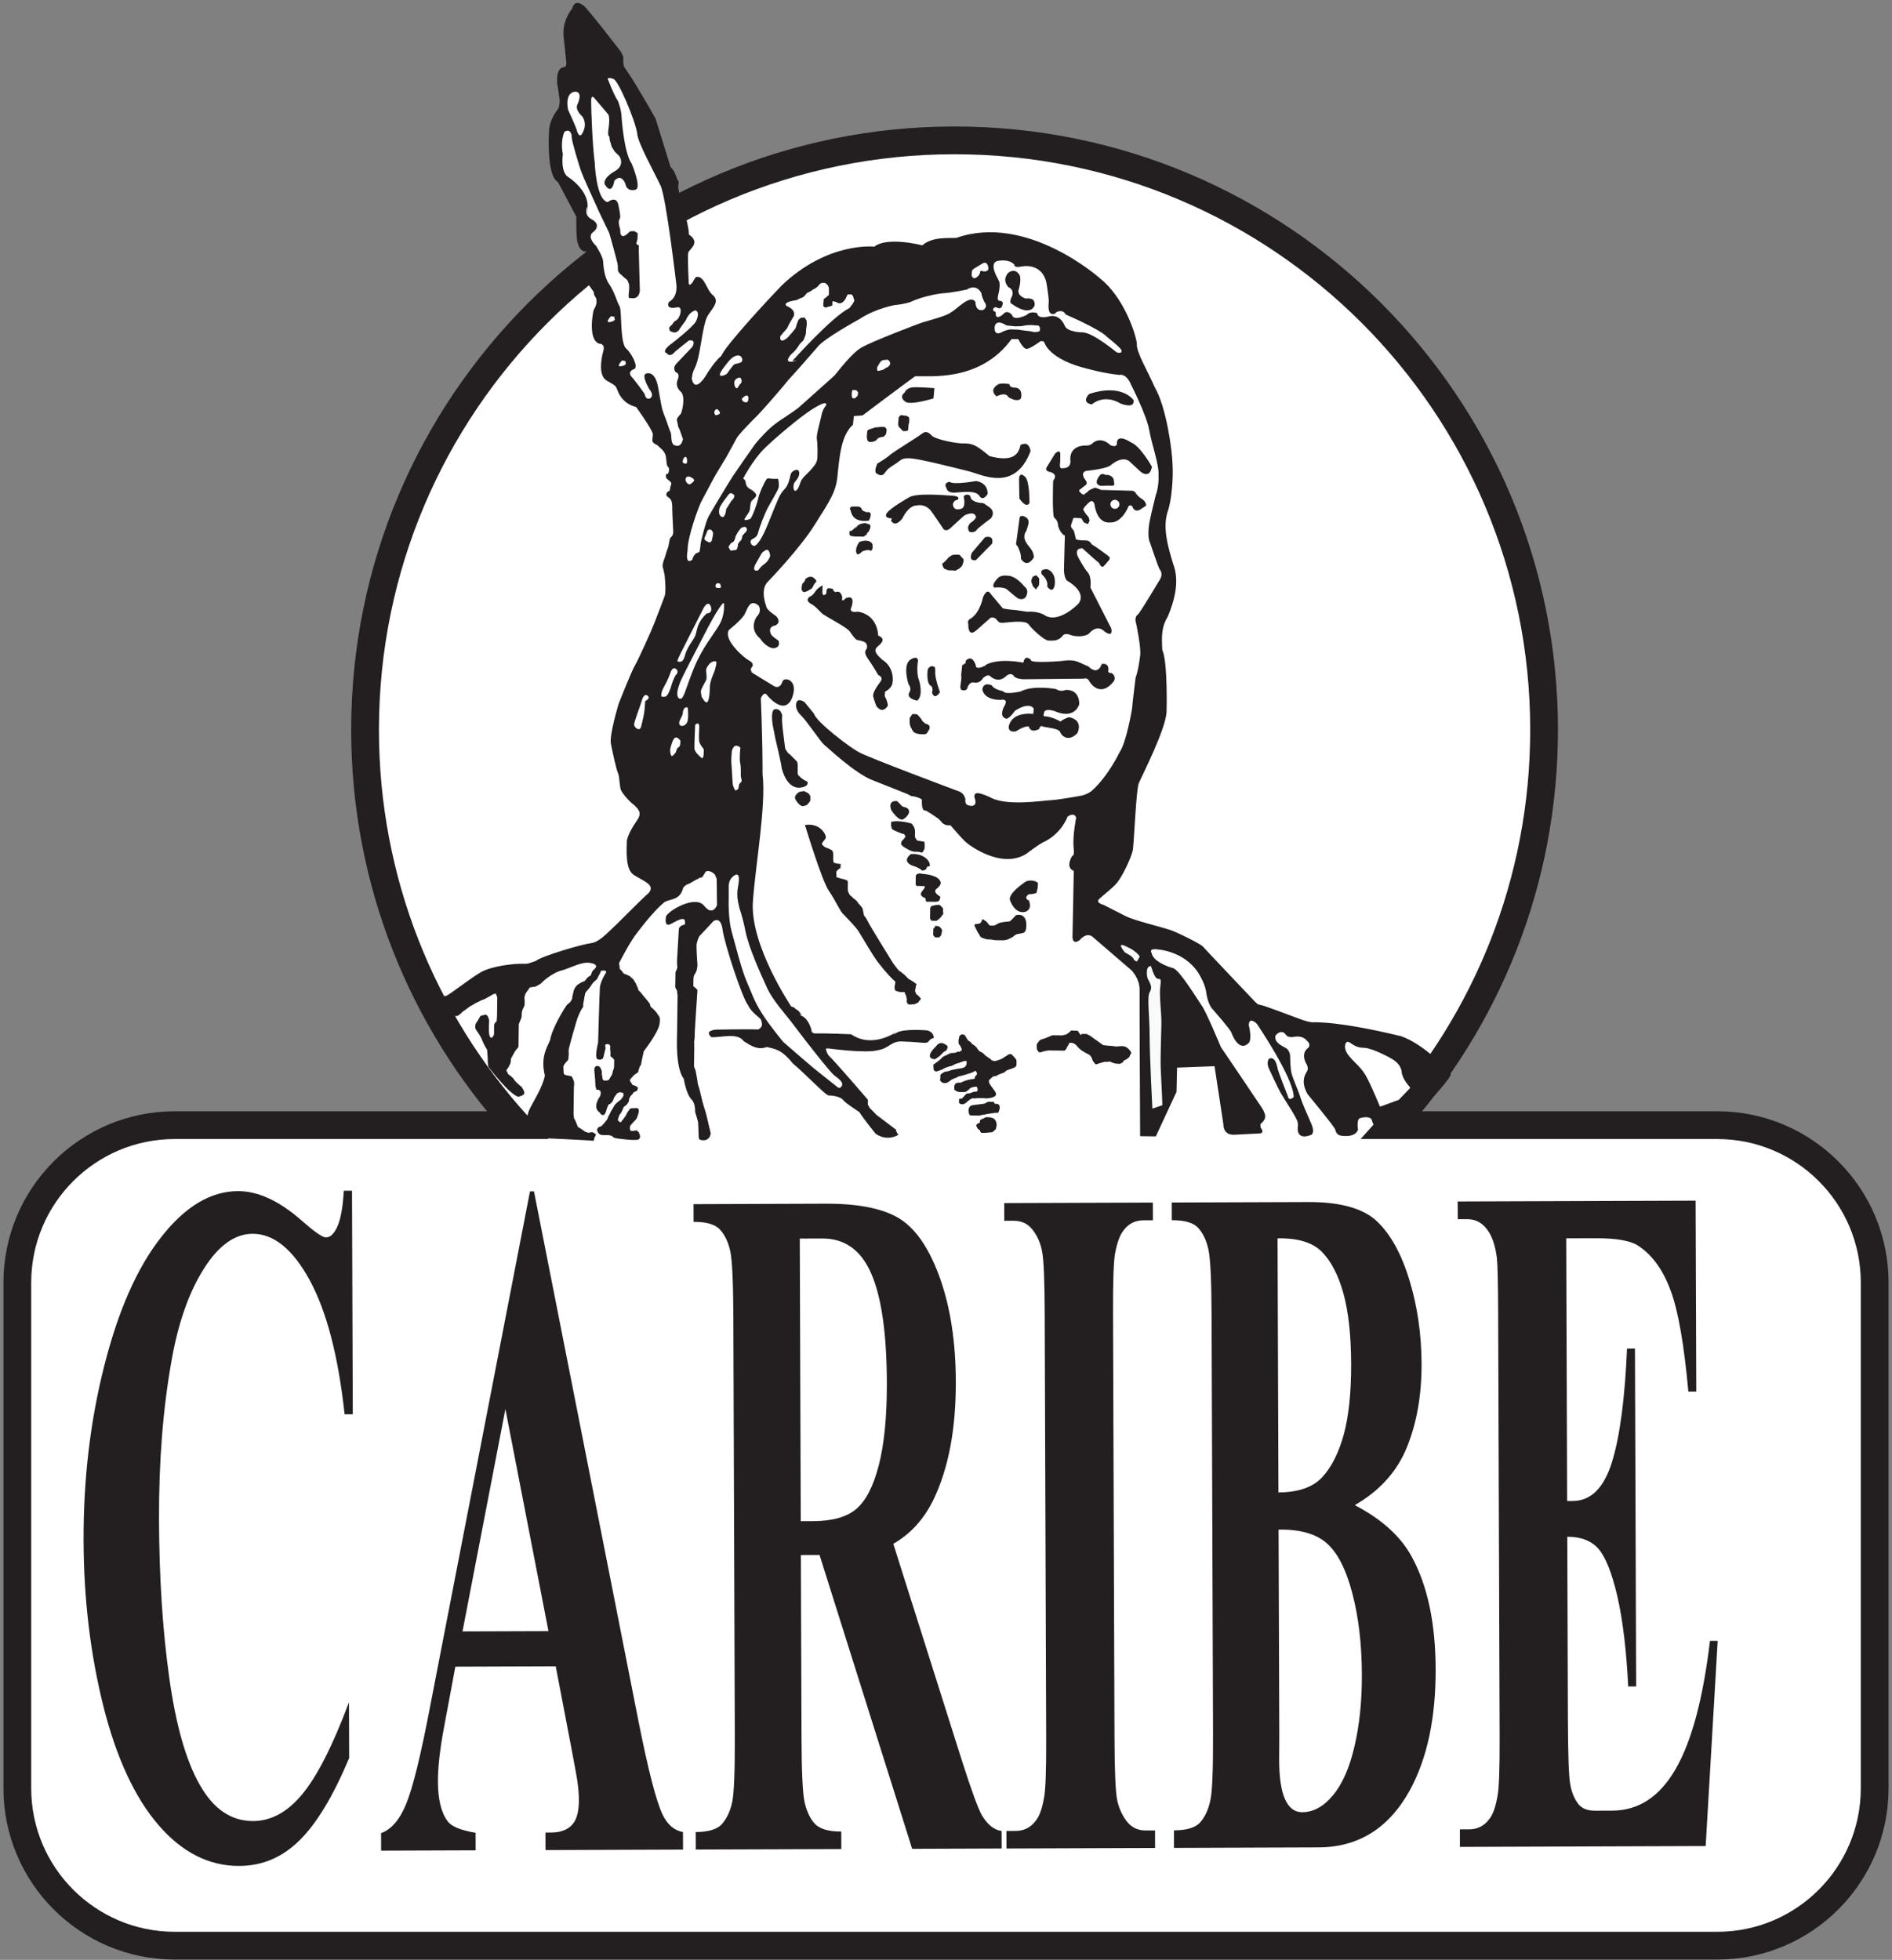
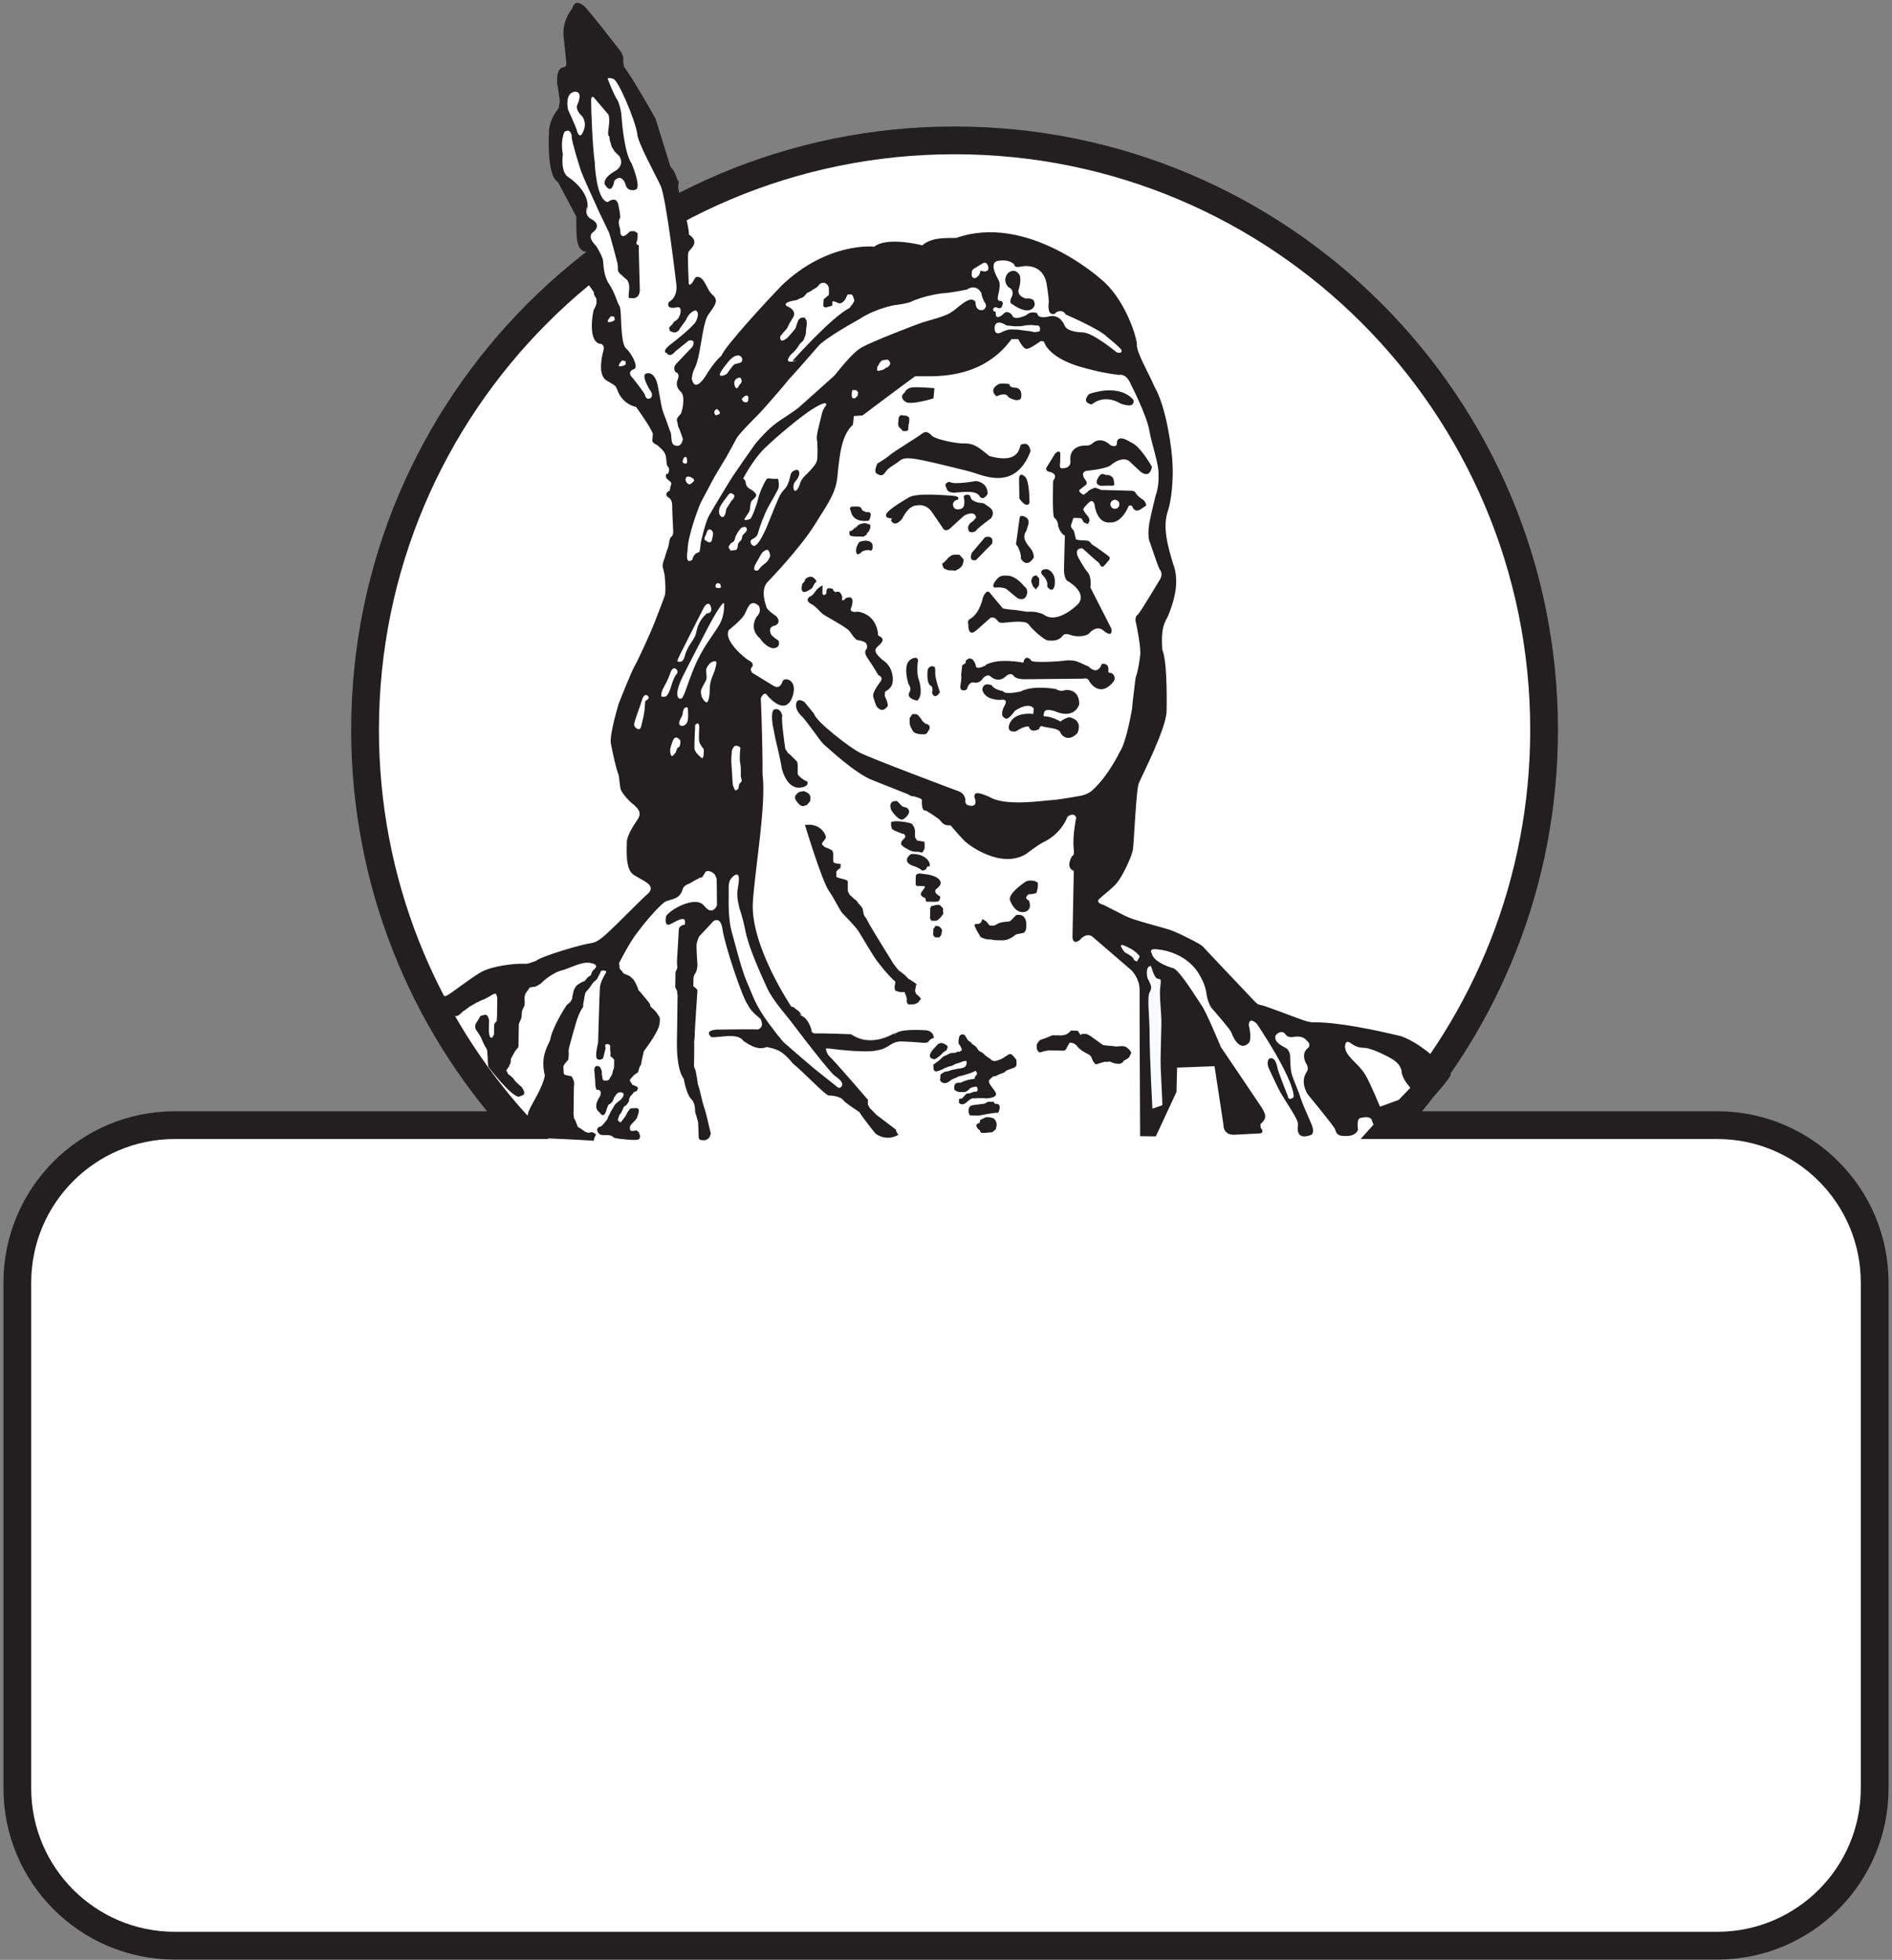
<svg xmlns="http://www.w3.org/2000/svg" width="334pt" height="346pt" viewBox="0 0 334 346" version="1.1">
  <rect x="0" y="0" width="334" height="346" fill="#808080" stroke="none" />
  <g id="surface1">
    <path style=" stroke:none;fill-rule:nonzero;fill:rgb(100%,100%,100%);fill-opacity:1;" d="M 3.059 226.434 C 3.059 211.082 15.504 198.637 30.855 198.637 L 91.316 198.637 C 74.617 180.18 64.445 155.699 64.445 128.848 C 64.445 71.371 111.039 24.781 168.516 24.781 C 225.988 24.781 272.582 71.371 272.582 128.848 C 272.582 155.699 262.41 180.18 245.711 198.637 L 303.145 198.637 C 318.496 198.637 330.941 211.082 330.941 226.434 L 330.941 315.699 C 330.941 331.051 318.496 343.496 303.145 343.496 L 30.855 343.496 C 15.504 343.496 3.059 331.051 3.059 315.699 L 3.059 226.434 " />
    <path style="fill:none;stroke-width:49.016;stroke-linecap:butt;stroke-linejoin:miter;stroke:rgb(13.699%,12.199%,12.5%);stroke-opacity:1;stroke-miterlimit:3.864;" d="M 30.586 1195.664 C 30.586 1349.18 155.039 1473.633 308.555 1473.633 L 913.164 1473.633 C 746.172 1658.203 644.453 1903.008 644.453 2171.523 C 644.453 2746.289 1110.391 3212.188 1685.156 3212.188 C 2259.883 3212.188 2725.82 2746.289 2725.82 2171.523 C 2725.82 1903.008 2624.102 1658.203 2457.109 1473.633 L 3031.445 1473.633 C 3184.961 1473.633 3309.414 1349.18 3309.414 1195.664 L 3309.414 303.008 C 3309.414 149.492 3184.961 25.039 3031.445 25.039 L 308.555 25.039 C 155.039 25.039 30.586 149.492 30.586 303.008 Z M 30.586 1195.664 " transform="matrix(0.1,0,0,-0.1,0,346)" />
-     <path style=" stroke:none;fill-rule:nonzero;fill:rgb(13.699%,12.199%,12.5%);fill-opacity:1;" d="M 62.141 210.215 L 62.277 249.676 L 60.836 249.68 C 59.715 239.391 57.664 231.512 54.676 226.016 C 51.703 220.547 48.332 217.805 44.582 217.816 C 41.449 217.828 38.586 219.879 35.988 223.984 C 33.387 228.094 31.484 233.438 30.309 240.066 C 28.785 248.531 28.031 257.941 28.07 268.293 C 28.105 278.477 28.703 287.766 29.871 296.137 C 31.039 304.504 32.828 310.84 35.27 315.105 C 37.695 319.395 40.836 321.508 44.688 321.496 C 47.848 321.484 50.734 319.926 53.352 316.762 C 55.969 313.625 58.715 308.223 61.605 300.527 L 61.641 310.363 C 58.848 317.027 55.934 321.887 52.898 324.879 C 49.852 327.902 46.309 329.406 42.227 329.418 C 36.887 329.438 32.113 327.016 27.941 322.156 C 23.766 317.293 20.535 310.309 18.242 301.195 C 15.961 292.055 14.789 282.336 14.754 272.039 C 14.715 261.172 15.93 250.871 18.41 241.109 C 20.879 231.352 24.223 223.77 28.465 218.391 C 32.703 212.984 37.215 210.301 42.004 210.285 C 45.527 210.273 49.262 211.98 53.199 215.438 C 55.48 217.438 56.926 218.465 57.543 218.461 C 58.328 218.457 59.008 217.797 59.582 216.477 C 60.16 215.156 60.531 213.059 60.699 210.219 Z M 98.105 294.176 L 80.383 294.238 L 78.312 305.344 C 77.629 309.047 77.301 312.09 77.309 314.5 C 77.32 317.711 77.895 320.059 79.039 321.547 C 79.695 322.461 81.344 323.117 83.957 323.566 L 83.969 326.664 L 67.281 326.723 L 67.273 323.625 C 69.062 322.988 70.547 321.289 71.688 318.504 C 72.84 315.746 74.262 310.008 75.922 301.312 L 93.559 210.336 L 94.266 210.332 L 112.68 303.707 C 114.441 312.562 115.875 318.121 116.996 320.41 C 117.848 322.156 119.039 323.156 120.566 323.438 L 120.578 326.535 L 96.297 326.621 L 96.289 323.523 L 97.285 323.52 C 99.23 323.512 100.605 322.879 101.383 321.641 C 101.926 320.75 102.199 319.461 102.191 317.766 C 102.188 316.766 102.109 315.73 101.953 314.672 C 101.902 314.156 101.527 312.062 100.82 308.363 Z M 96.82 287.961 L 89.219 248.754 L 81.648 288.012 Z M 141.379 274.527 L 141.492 306.473 C 141.512 312.641 141.691 316.512 142.023 318.086 C 142.371 319.691 142.957 320.98 143.793 321.922 C 144.645 322.867 146.211 323.352 148.512 323.344 L 148.52 326.441 L 122.828 326.527 L 122.816 323.434 C 125.141 323.422 126.703 322.93 127.535 321.922 C 128.352 320.945 128.93 319.684 129.266 318.102 C 129.59 316.523 129.738 312.68 129.719 306.516 L 129.461 232.578 C 129.438 226.414 129.262 222.543 128.926 220.938 C 128.578 219.332 127.996 218.074 127.145 217.129 C 126.309 216.156 124.738 215.703 122.441 215.711 L 122.43 212.586 L 145.75 212.504 C 151.824 212.484 156.262 213.445 159.086 215.324 C 161.898 217.211 164.207 220.73 166.008 225.855 C 167.793 230.953 168.711 236.973 168.734 243.855 C 168.766 252.262 167.449 259.203 164.805 264.723 C 163.109 268.199 160.742 270.816 157.695 272.547 L 169.891 311.078 C 171.488 316.062 172.621 319.156 173.285 320.387 C 174.312 322.133 175.48 323.078 176.816 323.242 L 176.828 326.34 L 161.027 326.395 L 144.676 274.516 Z M 141.188 218.66 L 141.359 268.559 L 143.469 268.555 C 146.895 268.539 149.453 267.844 151.152 266.402 C 152.855 264.965 154.188 262.379 155.145 258.645 C 156.105 254.914 156.578 250.066 156.559 244.074 C 156.531 235.383 155.609 228.992 153.801 224.836 C 152.008 220.688 149.117 218.633 145.141 218.645 Z M 203.902 323.148 L 203.914 326.246 L 177.676 326.34 L 177.664 323.242 L 179.332 323.234 C 180.785 323.23 181.961 322.621 182.836 321.445 C 183.48 320.668 183.969 319.32 184.301 317.395 C 184.578 316.074 184.703 312.547 184.684 306.809 L 184.422 231.871 C 184.402 226.051 184.25 222.41 183.969 220.949 C 183.695 219.484 183.148 218.223 182.312 217.141 C 181.484 216.051 180.359 215.512 178.957 215.516 L 177.289 215.52 L 177.277 212.395 L 203.516 212.305 L 203.527 215.43 L 201.859 215.438 C 200.406 215.441 199.234 216.02 198.355 217.199 C 197.715 218.004 197.215 219.324 196.852 221.246 C 196.594 222.598 196.465 226.125 196.484 231.828 L 196.746 306.77 C 196.766 312.594 196.918 316.23 197.199 317.695 C 197.496 319.156 198.055 320.414 198.883 321.504 C 199.719 322.617 200.836 323.16 202.234 323.156 Z M 239.164 265.723 C 243.934 268.203 247.289 271.262 249.223 274.84 C 252.008 279.934 253.406 286.523 253.438 294.641 C 253.469 303.219 251.977 310.305 248.965 315.91 C 245.258 322.719 239.852 326.121 232.754 326.145 L 207.246 326.234 L 207.238 323.137 C 209.562 323.129 211.129 322.637 211.957 321.629 C 212.773 320.652 213.352 319.387 213.672 317.809 C 214.012 316.23 214.16 312.387 214.141 306.219 L 213.883 232.285 C 213.859 226.121 213.684 222.246 213.336 220.645 C 213.004 219.039 212.402 217.777 211.566 216.836 C 210.73 215.863 209.16 215.41 206.863 215.418 L 206.852 212.293 L 230.902 212.211 C 236.652 212.188 240.734 213.352 243.133 215.664 C 245.539 217.98 247.434 221.441 248.828 226.059 C 250.23 230.668 250.934 235.598 250.953 240.789 C 250.969 246.297 250.113 251.176 248.375 255.48 C 246.645 259.762 243.574 263.188 239.164 265.723 Z M 225.688 263.477 C 229.188 263.465 231.762 262.566 233.422 260.785 C 235.086 258.969 236.352 256.441 237.234 253.199 C 238.109 249.953 238.535 245.793 238.52 240.746 C 238.504 235.727 238.047 231.598 237.164 228.359 C 236.277 225.152 235.02 222.719 233.387 221.031 C 231.75 219.348 229.133 218.555 225.531 218.621 Z M 225.711 270.043 L 225.84 306.582 L 225.816 310.797 C 225.824 313.809 226.16 316.102 226.852 317.648 C 227.535 319.164 228.539 319.938 229.875 319.934 C 231.848 319.926 233.664 318.945 235.324 316.93 C 236.984 314.945 238.25 312.047 239.121 308.258 C 240.004 304.496 240.434 300.277 240.414 295.633 C 240.398 290.297 239.84 285.512 238.734 281.301 C 237.637 277.086 236.137 274.137 234.219 272.453 C 232.32 270.77 229.477 269.973 225.711 270.043 Z M 276.492 218.617 L 276.652 264.992 L 277.652 264.988 C 280.836 264.977 283.129 262.703 284.551 258.168 C 285.961 253.629 286.848 246.914 287.223 238.082 L 288.625 238.078 L 288.832 297.73 L 287.43 297.734 C 287.105 291.227 286.465 285.922 285.504 281.766 C 284.527 277.613 283.422 274.836 282.152 273.402 C 280.898 272.004 279.062 271.293 276.676 271.301 L 276.785 303.391 C 276.809 309.672 276.934 313.488 277.18 314.895 C 277.41 316.297 277.859 317.441 278.508 318.328 C 279.141 319.246 280.18 319.672 281.617 319.668 L 284.613 319.656 C 289.297 319.641 293.043 317.16 295.855 312.219 C 298.668 307.305 300.664 299.781 301.867 289.684 L 303.23 289.68 L 301.105 325.906 L 257.727 326.059 L 257.719 322.961 L 259.387 322.957 C 260.836 322.949 262.012 322.344 262.891 321.164 C 263.531 320.391 264.02 319.039 264.355 317.117 C 264.629 315.797 264.754 312.27 264.734 306.531 L 264.473 231.594 C 264.453 226.43 264.379 223.277 264.25 222.102 C 264.004 220.152 263.531 218.633 262.871 217.574 C 261.918 216 260.641 215.23 259.008 215.238 L 257.344 215.242 L 257.328 212.113 L 299.332 211.969 L 299.449 245.668 L 298.051 245.676 C 297.301 237.445 296.281 231.539 294.969 227.961 C 293.668 224.379 291.828 221.746 289.445 220.094 C 288.066 219.062 285.473 218.586 281.672 218.602 L 276.492 218.617 " />
-     <path style=" stroke:none;fill-rule:nonzero;fill:rgb(13.699%,12.199%,12.5%);fill-opacity:1;" d="M 156.172 75.375 L 155.488 75.363 L 155.09 75.414 L 154.461 75.465 L 154.004 75.629 L 153.488 75.793 C 153.488 75.793 153.09 75.902 153.086 76.242 C 153.078 76.586 153.016 77.152 153.016 77.152 L 153.121 77.727 L 153.402 78.012 L 153.973 78.02 L 154.602 77.801 L 155.004 77.352 L 155.465 77.188 L 156.035 77.082 L 156.383 76.688 C 156.383 76.688 156.5 76.348 156.504 76.117 C 156.508 75.891 156.508 75.719 156.508 75.719 L 156.172 75.375 " />
    <path style=" stroke:none;fill-rule:nonzero;fill:rgb(13.699%,12.199%,12.5%);fill-opacity:1;" d="M 158.641 73.812 L 158.574 74.555 C 158.574 74.555 158.453 75.121 158.734 75.41 C 159.016 75.695 159.406 76.102 159.406 76.102 L 159.977 76.109 L 160.32 75.941 L 160.391 74.977 L 160.512 74.465 L 160.52 73.953 L 160.465 73.664 L 160.184 73.492 L 159.957 73.375 L 159.617 73.371 L 159.332 73.309 L 158.992 73.305 C 158.992 73.305 158.672 73.508 158.641 73.812 " />
    <path style=" stroke:none;fill-rule:nonzero;fill:rgb(13.699%,12.199%,12.5%);fill-opacity:1;" d="M 154.887 81.828 C 154.887 81.828 154.051 83.516 154.938 83.68 C 154.938 83.68 155.621 84.309 156.215 83.465 C 156.805 82.625 157.191 82.477 158.164 81.832 C 159.137 81.191 159.145 80.766 160.996 80.945 C 162.844 81.125 168.73 82.633 171.035 83.203 C 173.348 83.773 179.133 86.98 181.93 79.645 C 181.93 79.645 181.758 78.254 180.867 78.355 C 179.977 78.461 180.246 78.504 179.969 79.234 C 179.688 79.961 178.934 81.691 174.66 80.512 C 172.523 78.746 171.801 78.195 169.793 78.285 C 167.711 78.141 164.98 77.41 164.523 76.941 C 164.066 76.434 163.492 75.961 162.75 76.566 C 162.012 77.176 157.73 79.742 157.066 80.352 C 156.398 80.961 154.887 81.828 154.887 81.828 " />
    <path style=" stroke:none;fill-rule:nonzero;fill:rgb(13.699%,12.199%,12.5%);fill-opacity:1;" d="M 170.941 110.184 C 170.941 110.184 170.793 112.652 172.359 111.281 C 173.918 109.914 174.895 109.039 174.895 109.039 C 174.895 109.039 175.594 108.855 176.012 109.48 C 176.426 110.102 176.852 109.953 177.738 109.891 C 178.629 109.824 181.062 109.473 181.598 110.25 C 182.125 111.027 184.375 113.066 185.031 113.078 C 185.688 113.086 186.844 113.297 187.668 112.145 C 187.668 112.145 188.062 111.727 188.941 112.086 C 189.824 112.445 191.715 112.473 192.344 111.746 C 192.973 111.023 193.98 110.535 194.934 111.434 C 194.934 111.434 196.535 112.77 196.176 110.949 L 192.492 103.719 C 192.492 103.719 192.746 101.871 192.027 101.051 C 191.305 100.23 190.289 98.285 190.289 98.285 C 190.289 98.285 189.535 96.77 191.078 96.793 C 191.078 96.793 193.598 99.105 193.941 99.301 L 194.355 99.961 L 194.703 100.082 L 195.289 99.473 L 195.562 99.129 L 195.84 98.824 L 195.922 98.402 L 195.465 98.008 C 195.465 98.008 193.359 96.438 192.938 96.238 C 192.52 96.039 192.527 95.383 191.562 95.41 C 190.598 95.434 189.941 95.23 189.941 95.23 L 189.723 94.305 L 189.578 93.723 L 189.273 93.332 L 189.086 93.059 C 189.086 93.059 189.051 92.789 189.09 92.637 C 189.129 92.48 189.289 92.059 189.328 91.941 C 189.371 91.828 189.41 91.48 189.57 91.445 C 189.723 91.406 190.883 91.5 190.883 91.5 C 190.883 91.5 191.223 91.969 191.258 92.125 C 191.297 92.277 192.066 92.52 192.066 92.52 L 192.34 91.945 C 192.34 91.945 192.309 91.559 192.191 91.363 C 192.082 91.172 191.855 90.898 191.703 90.742 C 191.551 90.586 191.211 89.922 191.211 89.922 C 191.211 89.922 191.488 89.309 192.387 88.59 C 192.387 88.59 192.973 88.094 193.23 89.102 C 193.23 89.102 193.57 92.539 196.043 92.227 C 196.043 92.227 197.891 92.523 199.246 89.336 C 199.246 89.336 199.637 89.031 199.902 89.422 C 199.902 89.422 200.199 90.547 201.246 89.98 L 202.336 89.262 C 202.336 89.262 202.383 88.566 201.539 88.055 C 200.699 87.539 200.363 86.844 200.363 86.844 L 199.977 86.645 L 194.387 86.492 L 193.809 86.254 L 193.309 86.09 L 192.57 86.391 L 192.184 86.617 C 192.184 86.617 191.91 86.961 191.793 86.996 C 191.672 87.035 191.402 87.301 191.402 87.301 L 191.133 87.297 L 190.637 86.902 L 190.484 86.555 L 190.914 86.211 L 191.77 85.531 C 191.77 85.531 192.008 85.262 191.629 84.754 C 191.629 84.754 190.566 83.508 191.727 83.137 C 191.727 83.137 195.32 82.801 196.102 82.113 C 196.102 82.113 197.938 80.441 199.316 81.387 L 201.336 83.266 C 201.336 83.266 202.941 84.68 203.355 82.406 C 203.355 82.406 201.32 78.75 199.672 78.109 C 199.672 78.109 197.258 76.453 197.16 78.191 C 197.16 78.191 197.34 79.121 196.035 78.602 C 196.035 78.602 194.512 76.961 192.953 78.176 C 192.953 78.176 192.559 78.672 191.789 78.66 C 191.789 78.66 188.859 78.426 188.938 81.129 C 188.938 81.129 189.301 82.68 187.602 82.656 C 187.602 82.656 186.906 82.992 187.156 81.57 L 187.176 80.258 C 187.176 80.258 187.266 79.137 186.246 80.09 L 184.867 82.348 C 184.867 82.348 184.277 82.996 185.164 83.277 C 185.164 83.277 186.977 83.535 185.914 84.871 C 185.914 84.871 185.719 90.852 186.094 91.398 C 186.094 91.398 186.785 91.793 186.809 92.91 C 186.809 92.91 187.215 94.27 187.984 94.551 L 187.824 100.645 C 187.824 100.645 187.844 102.113 188.414 102.543 C 188.414 102.543 191.941 104.445 190.406 106.551 C 190.406 106.551 186.727 110.398 184.203 108.473 C 184.203 108.473 182.98 107.84 181.355 108.008 L 179.391 107.711 L 178.348 107.621 L 177.465 107.492 L 177.039 107.41 L 174.688 104.602 C 174.688 104.602 174.195 103.898 173.516 105.473 C 173.516 105.473 173.055 108.129 171.344 109.223 C 171.344 109.223 170.684 109.445 170.941 110.184 " />
    <path style=" stroke:none;fill-rule:nonzero;fill:rgb(13.699%,12.199%,12.5%);fill-opacity:1;" d="M 174 117.469 C 174 117.469 172.242 118.461 172.254 117.445 C 172.254 117.445 171.715 115.449 170.52 116.609 L 170.434 117.094 L 170.105 117.293 L 169.859 117.453 L 169.68 119.113 C 169.68 119.113 169.711 119.559 169.711 119.68 C 169.707 119.805 169.66 120.129 169.66 120.246 C 169.66 120.367 169.57 120.734 169.57 120.855 C 169.57 120.977 169.523 121.344 169.523 121.344 L 169.641 121.75 C 169.641 121.75 170.406 122.164 170.738 121.562 C 170.738 121.562 170.996 120.348 171.93 120.48 C 171.93 120.48 172.859 120.816 173.523 119.73 C 173.523 119.73 174.391 118.809 174.906 119.465 C 174.906 119.465 176.227 120.699 177.582 119.383 C 177.582 119.383 178.488 118.504 179.039 119.441 C 179.039 119.441 179.523 119.938 180.902 119.914 C 182.281 119.891 191.332 119.812 191.332 119.812 C 191.332 119.812 192.023 119.535 192.34 120.352 C 192.34 120.352 194.164 123.418 196.641 120.246 C 196.641 120.246 197.141 119.402 196.215 118.82 C 196.215 118.82 195.523 118.895 195.652 118.367 C 195.652 118.367 195.914 116.992 194.492 117.219 C 194.492 117.219 193.938 119.238 192.332 117.836 C 190.73 116.434 192.293 117.754 192.293 117.754 C 192.293 117.754 190.844 117.047 190.156 116.793 C 189.469 116.539 188.496 116.527 187.848 116.641 C 187.195 116.754 182.238 117.09 182.004 116.602 C 181.766 116.109 182.004 116.52 182.004 116.52 C 182.004 116.52 180.965 115.371 180.656 116.988 C 180.656 116.988 176.328 116.078 174 117.387 L 174 117.469 " />
    <path style=" stroke:none;fill-rule:nonzero;fill:rgb(13.699%,12.199%,12.5%);fill-opacity:1;" d="M 177.066 122.012 C 177.066 122.012 175.48 121.766 175.098 120.996 C 175.098 120.996 173.609 120.27 173.418 121.711 C 173.418 121.711 173.531 123.523 176.59 123.562 C 176.59 123.562 178.039 123.215 177.398 124.48 C 177.398 124.48 176.125 126.473 177.648 126.891 C 177.648 126.891 178.133 126.953 179.168 125.492 C 179.168 125.492 181.484 123.828 182.484 125.059 L 182.414 126.047 C 182.414 126.047 179.082 125.551 178.203 127.805 C 178.203 127.805 177.504 129.379 179.344 129.121 C 179.344 129.121 180.688 128.176 181.594 128.242 C 181.594 128.242 181.855 129.551 183.453 128.695 C 183.453 128.695 183.555 127.93 184.172 128.281 C 184.93 128.488 186.906 128.57 187.156 129.254 C 187.402 129.938 188.629 131.059 190.184 129.438 C 190.184 129.438 191.402 127.16 188.723 126.613 C 188.723 126.613 187.758 126.887 187.211 127.387 C 187.211 127.387 185.777 126.488 184.277 126.441 C 184.277 126.441 184.141 126.242 184.316 125.82 C 184.316 125.82 184.301 124.941 186.242 125.562 C 186.242 125.562 189.422 127.16 190.504 124.402 C 190.504 124.402 190.797 121.773 188.164 121.797 C 188.164 121.797 187.195 122.234 186.469 121.66 C 186.469 121.66 182.484 120.867 180.148 122.082 C 180.148 122.082 177.367 122.727 177.066 122.012 " />
    <path style=" stroke:none;fill-rule:nonzero;fill:rgb(13.699%,12.199%,12.5%);fill-opacity:1;" d="M 169.086 88.223 C 169.086 88.223 169.672 87.594 168.059 87.508 C 166.445 87.426 161.703 86.965 160.383 87.859 C 160.383 87.859 157.066 89.734 156.539 90.609 C 156.539 90.609 155.949 91.426 157.258 91.504 C 157.258 91.504 157.594 91.414 157.285 91.867 C 157.285 91.867 157.875 93.309 159.301 91.531 C 159.301 91.531 160.305 89.199 161.918 89.223 C 161.918 89.223 163.414 88.816 164.52 90.414 C 165.625 92.012 166.371 93.117 166.371 93.117 C 166.371 93.117 166.781 94.188 167.863 93.168 C 168.938 92.148 170.234 91.008 170.234 91.008 C 170.234 91.008 172.105 89.996 172.301 91.34 C 172.301 91.34 172.078 91.855 171.375 92.273 C 171.375 92.273 170.48 92.988 171.141 93.883 C 171.141 93.883 172.016 94.262 172.547 93.383 C 173.258 92.754 174.605 91.738 174.945 91.496 C 175.289 91.016 175.605 90.199 174.578 89.484 C 173.555 88.859 173.977 88.926 173.367 88.797 C 172.758 88.82 171.426 88.469 171.344 87.797 C 171.262 87.125 170.195 87.23 170.125 87.719 C 170.125 87.719 170.59 89.492 169.703 89.812 C 169.703 89.812 168.324 90.375 168.219 89.031 C 168.219 89.031 168.293 88.301 169.086 88.223 " />
    <path style=" stroke:none;fill-rule:nonzero;fill:rgb(13.699%,12.199%,12.5%);fill-opacity:1;" d="M 167.637 85.066 C 167.637 85.066 166.445 85.172 167.102 86.188 C 167.102 86.188 167.121 87.039 168.555 86.969 C 169.984 86.895 172.211 86.5 172.898 87.543 C 172.898 87.543 173.434 88.613 174.336 87.23 C 174.336 87.23 174.574 85.312 172.324 84.918 C 172.324 84.918 168.355 85.652 167.637 85.066 " />
    <path style=" stroke:none;fill-rule:nonzero;fill:rgb(13.699%,12.199%,12.5%);fill-opacity:1;" d="M 167.828 98.172 L 167.445 98.406 L 167.152 98.781 L 166.816 99.109 L 166.527 99.391 C 166.527 99.391 166.34 99.387 166.336 99.578 C 166.332 99.77 166.609 100.34 166.609 100.34 L 167.035 100.535 C 167.035 100.535 167.363 100.684 167.508 100.688 C 167.652 100.688 168.223 100.695 168.223 100.695 C 168.223 100.695 168.602 100.797 168.742 100.703 C 168.887 100.609 169.27 100.426 169.27 100.426 L 169.605 100.145 C 169.605 100.145 169.848 99.91 169.895 99.77 C 169.945 99.625 169.992 99.484 169.992 99.484 L 170.098 99.059 L 170.102 98.676 C 170.102 98.676 170.102 98.773 169.816 98.438 C 169.539 98.102 169.398 97.953 169.398 97.953 C 169.398 97.953 168.07 97.797 167.828 98.172 " />
    <path style=" stroke:none;fill-rule:nonzero;fill:rgb(13.699%,12.199%,12.5%);fill-opacity:1;" d="M 173.906 94.832 L 171.59 97.559 C 171.59 97.559 170.809 99.113 172.281 98.895 C 173.297 97.82 175.129 95.988 175.129 95.988 C 175.129 95.988 175.625 94.43 173.906 94.832 " />
    <path style=" stroke:none;fill-rule:nonzero;fill:rgb(13.699%,12.199%,12.5%);fill-opacity:1;" d="M 181.176 91.367 C 181.176 91.367 180.094 90.641 179.988 91.492 L 179.617 94.195 L 179.355 96.094 L 179.73 96.574 L 179.867 96.957 C 179.867 96.957 180.285 97.723 180.223 98.625 C 180.223 98.625 181.195 100.492 182.508 98.418 C 182.508 98.418 182.566 97.562 181.863 96.746 C 181.211 95.93 180.32 94.965 181.191 93.695 C 181.539 92.559 181.883 91.945 181.176 91.367 " />
    <path style=" stroke:none;fill-rule:nonzero;fill:rgb(13.699%,12.199%,12.5%);fill-opacity:1;" d="M 176.234 101.992 C 176.234 101.992 174.84 103.305 175.547 103.738 C 175.547 103.738 177.305 103.527 177.871 104.152 C 177.871 104.152 179.465 105.504 179.703 105.648 C 179.703 105.648 180.977 106.238 181.277 104.91 C 181.277 104.91 181.621 104.062 180.82 103.527 C 180.82 103.527 179.375 101.609 177.805 101.633 C 177.805 101.633 176.762 101.477 176.234 101.992 " />
    <path style=" stroke:none;fill-rule:nonzero;fill:rgb(13.699%,12.199%,12.5%);fill-opacity:1;" d="M 182.938 101.559 L 182.32 101.789 L 182.219 102.074 C 182.219 102.074 182.074 102.262 182.074 102.402 C 182.07 102.547 182.023 102.734 182.113 102.879 C 182.207 103.023 182.297 103.402 182.297 103.402 C 182.297 103.402 182.434 103.645 182.578 103.742 C 182.719 103.84 182.855 104.078 182.855 104.078 L 183.391 103.371 L 183.445 102.992 L 183.449 102.613 L 183.453 102.137 L 183.223 101.848 L 182.938 101.559 " />
    <path style=" stroke:none;fill-rule:nonzero;fill:rgb(13.699%,12.199%,12.5%);fill-opacity:1;" d="M 184.902 100.492 C 184.902 100.492 183.383 100.332 183.938 101.43 C 183.938 101.43 185.113 102.398 184.859 103.535 C 184.859 103.535 185.746 104.879 186.145 103.504 C 186.145 103.504 186.699 101.23 184.902 100.492 " />
    <path style=" stroke:none;fill-rule:nonzero;fill:rgb(13.699%,12.199%,12.5%);fill-opacity:1;" d="M 180.965 84.188 C 180.965 84.188 180.016 83.145 179.898 84.473 C 179.914 85.801 179.953 87.996 179.953 87.996 C 179.953 87.996 181.09 89.84 181.734 88.816 C 181.734 88.816 181.789 84.898 180.965 84.188 " />
    <path style=" stroke:none;fill-rule:nonzero;fill:rgb(13.699%,12.199%,12.5%);fill-opacity:1;" d="M 164.953 68.527 L 164.793 70.332 C 164.793 70.332 160.652 71.621 159.828 70.914 C 159.828 70.914 158.586 70.156 159.711 69.293 C 159.711 69.293 159.996 68.461 161.16 68.383 C 162.316 68.309 164.953 68.527 164.953 68.527 " />
    <path style=" stroke:none;fill-rule:nonzero;fill:rgb(13.699%,12.199%,12.5%);fill-opacity:1;" d="M 176.316 67.801 C 176.316 67.801 174.406 68.699 175.918 69.973 C 175.918 69.973 177.551 69.113 178 70.094 C 178 70.094 179.516 71.137 180.223 70.355 C 180.223 70.355 180.707 68.742 179.367 68.445 C 179.367 68.445 178.16 68.523 178.219 67.828 C 178.219 67.828 177.109 67.582 176.316 67.801 " />
    <path style=" stroke:none;fill-rule:nonzero;fill:rgb(13.699%,12.199%,12.5%);fill-opacity:1;" d="M 192.281 69.547 C 192.281 69.547 190.734 71.008 192.723 71.406 C 192.723 71.406 194.785 69.441 197.82 71.242 C 197.82 71.242 200.398 72.297 200.098 70.625 C 200.098 70.625 198.102 67.633 192.281 69.547 " />
    <path style=" stroke:none;fill-rule:nonzero;fill:rgb(13.699%,12.199%,12.5%);fill-opacity:1;" d="M 143.043 105.27 C 143.043 105.27 141.84 105.93 143.285 106.676 C 143.906 106.996 144.418 107.629 145.188 108.367 C 146.27 109.109 149.422 110.715 149.988 111.453 C 150.496 112.137 150.598 112.398 151.164 112.926 C 151.836 113.195 153.348 113.059 153.016 114.512 C 152.645 114.977 152.539 115.34 153.355 116.492 C 154.172 117.648 155.035 119.172 155.035 119.172 C 155.035 119.172 156.02 119.496 155.438 120.32 C 154.852 121.148 154.004 122.281 154.152 122.961 C 154.301 123.637 154.703 124.633 154.703 124.633 C 154.703 124.633 155.672 126.207 156.73 124.609 C 156.742 123.879 156.184 122.883 156.184 122.883 L 156.246 122.102 C 156.246 122.102 157.137 121.695 157.457 120.922 C 157.781 120.145 157.762 117.695 155.75 116.473 C 154.824 115.629 154.156 114.945 154.789 114.277 C 155.527 113.609 156.527 112.84 155.023 112.195 C 155.023 112.195 155.023 108.555 151.438 107.984 C 151.438 107.984 149.719 108.324 150.305 107.188 C 150.305 107.188 151.172 104.859 149.285 105.613 C 149.285 105.613 148.547 106.539 148.664 105.551 C 148.781 104.562 148.664 105.395 148.664 105.395 C 148.664 105.395 148.473 104.094 147.48 104.547 L 147.066 104.23 L 147.07 103.969 L 146.551 103.859 L 146.133 103.852 L 145.922 104.16 L 145.859 104.836 L 145.441 105.094 L 145.184 104.828 L 145.188 104.516 L 145.195 104.102 L 145.199 103.789 L 145.203 103.527 C 145.203 103.527 145.469 103.168 144.891 103.523 C 144.312 103.879 144.102 104.188 144.102 104.188 L 143.73 104.703 C 143.73 104.703 143.305 105.273 143.043 105.27 " />
    <path style=" stroke:none;fill-rule:nonzero;fill:rgb(13.699%,12.199%,12.5%);fill-opacity:1;" d="M 142.094 102.551 L 141.617 103.113 C 141.617 103.113 141.504 103.633 141.504 103.844 C 141.5 104.051 141.602 104.312 141.602 104.312 C 141.602 104.312 141.754 104.523 141.961 104.523 C 142.168 104.527 142.695 104.273 142.695 104.273 L 143.324 103.867 C 143.324 103.867 143.645 103.352 143.695 103.195 C 143.754 103.039 144.121 102.68 144.121 102.68 L 144.02 102.367 L 143.559 101.945 L 143.301 101.836 L 142.883 101.828 C 142.883 101.828 142.203 102.031 142.094 102.395 L 142.094 102.551 " />
    <path style=" stroke:none;fill-rule:nonzero;fill:rgb(13.699%,12.199%,12.5%);fill-opacity:1;" d="M 162.062 116.57 C 162.062 116.57 161.684 118.828 162.246 120.109 C 162.246 120.109 163.082 122.789 161.91 123.699 C 161.91 123.699 159.883 123.324 160.535 122.234 C 160.535 122.234 161.012 121.602 160.383 120.781 C 160.383 120.781 159.215 117.227 160.848 116.379 C 160.848 116.379 161.898 115.695 162.062 116.57 " />
    <path style=" stroke:none;fill-rule:nonzero;fill:rgb(13.699%,12.199%,12.5%);fill-opacity:1;" d="M 165.062 117.828 C 165.062 117.828 164.375 117.18 163.781 118.156 C 163.781 118.156 163.465 120.359 164.207 121.008 C 164.207 121.008 164.844 121.188 164.539 122.289 C 164.539 122.289 164.922 123.742 165.93 122.191 C 165.93 122.191 164.98 119.625 165.109 118.641 L 165.062 117.828 " />
    <path style=" stroke:none;fill-rule:nonzero;fill:rgb(13.699%,12.199%,12.5%);fill-opacity:1;" d="M 163.305 127.723 L 162.848 127.309 L 162.562 126.84 L 162.047 126.254 L 161.762 126.078 L 161.066 126.066 L 160.594 126.758 C 160.594 126.758 160.586 127.277 160.582 127.57 C 160.578 127.859 160.746 128.324 160.746 128.324 C 160.746 128.324 160.914 128.559 160.973 128.734 C 161.027 128.906 161.312 129.262 161.312 129.262 L 161.773 129.496 L 162.406 129.621 L 163.277 129.637 L 163.629 129.465 L 164.105 128.66 L 164.109 128.195 L 163.824 127.902 L 163.305 127.723 " />
    <path style=" stroke:none;fill-rule:nonzero;fill:rgb(100%,100%,100%);fill-opacity:1;" d="M 197.609 89.043 C 197.605 89.48 197.246 89.832 196.809 89.824 C 196.367 89.82 196.02 89.461 196.023 89.023 C 196.031 88.586 196.391 88.234 196.828 88.242 C 197.266 88.246 197.617 88.605 197.609 89.043 " />
    <path style=" stroke:none;fill-rule:nonzero;fill:rgb(13.699%,12.199%,12.5%);fill-opacity:1;" d="M 91.844 198.285 L 91.477 197.977 C 91.477 197.977 91.172 197.852 91.176 197.543 C 91.18 197.234 91.062 196.809 91.062 196.809 C 91.062 196.809 91.012 196.191 91.016 196.008 C 91.016 195.824 90.902 195.145 90.902 195.145 L 90.66 194.836 C 90.66 194.836 90.539 194.895 90.359 194.527 C 90.18 194.156 88.473 193.461 88.242 192.414 C 87.766 191.367 87.582 191.18 86.113 190.973 C 84.848 189.488 79.918 182 79.918 182 L 78.949 181.129 L 78.586 180.754 L 78.348 180.262 L 78.355 179.711 L 79.035 179.414 L 79.527 179.359 L 79.957 179.363 L 80.57 179.371 C 80.57 179.371 80.629 179.434 80.938 179.254 C 81.246 179.074 81.684 178.59 81.684 178.59 C 81.684 178.59 82.117 178.289 82.301 178.172 C 82.488 178.051 82.922 177.688 82.922 177.688 C 82.922 177.688 83.539 177.391 83.785 177.207 C 84.035 177.027 84.527 176.852 84.711 176.73 C 84.898 176.609 85.574 176.371 85.574 176.371 L 86.441 175.895 L 86.934 175.594 C 86.934 175.594 87.059 175.473 87.305 175.48 C 87.551 175.48 87.434 175.172 87.551 175.48 C 87.668 175.789 87.789 175.973 87.785 176.156 C 87.785 176.34 87.77 177.508 87.762 177.938 C 87.758 178.363 87.746 179.039 87.742 179.348 C 87.738 179.652 87.668 180.324 87.668 180.324 C 87.668 180.324 87.234 180.562 87.23 181.055 C 87.223 181.547 87.207 182.652 87.207 182.652 L 86.895 183.195 L 86.648 183.195 L 86.469 183.008 L 86.352 182.516 C 86.352 182.516 86.297 182.023 86.301 181.84 C 86.301 181.656 86.312 180.859 86.312 180.859 C 86.312 180.859 86.383 180.246 86.324 180.004 C 86.266 179.754 86.086 179.387 86.086 179.387 C 86.086 179.387 85.906 179.137 85.723 179.137 C 85.539 179.133 84.801 179.367 84.801 179.367 L 84.359 180.156 C 84.359 180.156 83.922 180.703 83.922 180.953 C 83.918 181.195 83.789 181.438 84.09 181.871 C 84.395 182.309 84.633 182.68 84.812 182.984 C 84.992 183.297 85.113 183.602 85.23 183.91 C 85.348 184.219 85.707 184.898 85.887 185.148 C 86.066 185.395 86 185.82 86.055 186.191 C 86.113 186.559 86.102 187.234 86.102 187.422 C 86.098 187.602 86.211 188.34 86.211 188.34 C 86.211 188.34 90.008 193.359 91.535 193.625 C 92.277 193.324 93.07 193.398 92.109 191.914 C 90.777 190.855 90.598 190.359 90.598 190.359 L 90.113 189.926 L 89.688 189.613 L 89.512 189.18 C 89.512 189.18 89.266 189.055 89.516 188.754 C 89.766 188.449 89.891 188.203 89.957 188.023 C 90.02 187.84 90.145 187.719 90.148 187.473 C 90.148 187.227 90.219 186.859 90.219 186.859 L 90.594 186.191 C 90.594 186.191 90.781 185.824 90.973 185.52 C 91.16 185.219 91.531 184.977 91.531 184.73 C 91.535 184.488 91.551 183.32 91.551 183.32 C 91.551 183.32 91.562 182.711 91.562 182.523 C 91.566 182.34 91.57 182.156 91.57 181.852 C 91.578 181.547 91.586 180.809 91.586 180.809 C 91.586 180.809 91.969 179.895 92.031 179.711 C 92.094 179.527 92.094 179.527 92.102 179.035 C 92.109 178.547 92.234 178.242 92.422 177.879 C 92.609 177.512 92.609 177.57 92.621 176.898 C 92.629 176.223 92.508 176.16 92.633 175.855 C 92.762 175.551 92.641 175.551 93.012 175.062 C 93.387 174.578 93.512 174.336 93.512 174.336 L 94.129 174.223 C 94.129 174.223 94.496 174.227 94.684 174.105 C 94.867 173.984 95.422 173.688 95.422 173.688 C 95.422 173.688 97.289 171.691 99.504 171.23 C 101.723 170.461 103.328 169.438 105.035 170.262 C 105.34 170.57 105.336 170.754 104.715 171.301 C 104.402 171.602 104.336 172.152 104.336 172.152 L 103.777 172.512 L 103.219 173.18 C 103.219 173.18 102.848 173.359 102.66 173.414 C 102.477 173.477 102.355 173.656 102.168 173.719 C 101.984 173.773 101.734 174.078 101.734 174.078 C 101.734 174.078 101.484 174.383 101.355 174.688 C 101.23 174.992 101.164 175.418 101.164 175.418 C 101.164 175.418 101.035 175.844 101.031 176.094 C 101.027 176.336 100.84 176.645 100.84 176.645 L 100.527 177.066 C 100.527 177.066 100.281 177.125 99.969 177.551 C 99.656 177.977 97.398 181.621 97.129 183.582 C 96.621 184.863 95.371 186.504 96.184 189.883 C 95.785 192.086 93.785 195.004 93.34 196.16 C 92.957 197.32 93.074 197.691 93.074 197.691 C 93.074 197.691 93.004 198.488 93.184 198.734 C 93.363 198.98 94.148 200.035 94.145 200.219 C 94.141 200.402 94.379 200.898 94.379 200.898 L 94.871 200.902 L 95.301 200.91 C 95.301 200.91 103.82 201.27 104.801 201.406 C 104.996 200.184 105.672 200.438 104.574 199.871 L 103.836 199.984 L 103.285 199.793 L 102.859 199.48 L 102.191 199.043 C 102.191 199.043 102.07 199.102 101.953 198.793 C 101.832 198.484 101.535 197.742 101.535 197.742 L 101.355 197.496 C 101.355 197.496 101.242 196.82 101.246 196.637 C 101.246 196.453 101.254 195.84 101.262 195.535 C 101.262 195.227 101.273 194.43 101.285 193.82 C 101.289 193.203 101.305 192.285 101.309 191.977 C 101.312 191.672 101.441 191.242 101.262 190.75 C 101.086 190.258 100.902 190.07 100.902 190.07 C 100.902 190.07 101.273 190.078 100.598 189.945 C 99.926 189.812 99.926 189.812 99.926 189.812 C 99.926 189.812 99.496 189.746 99.504 189.379 C 99.508 189.012 99.453 188.641 99.453 188.457 C 99.457 188.273 99.398 188.215 99.77 187.727 C 100.145 187.242 100.328 187.184 100.336 186.938 C 100.336 186.691 100.398 186.508 100.406 186.141 C 100.41 185.773 100.352 185.465 100.418 185.16 C 100.484 184.855 101.648 180.453 102.09 179.359 C 102.535 178.262 102.973 177.711 102.973 177.711 C 102.973 177.711 102.918 177.281 102.98 177.102 C 103.043 176.914 103.113 176.305 103.18 176 C 103.242 175.695 103.312 175.328 103.312 175.328 C 103.312 175.328 103.5 175.023 103.684 174.84 C 103.871 174.66 103.996 174.477 104.184 174.234 C 104.371 173.992 104.621 173.504 104.934 173.266 C 105.242 173.023 105.492 172.781 105.559 172.535 C 105.621 172.293 105.871 171.988 105.934 171.805 C 105.996 171.621 106.121 171.379 106.121 171.379 C 106.121 171.379 107.352 171.148 106.914 171.82 C 106.914 171.82 105.977 173.277 105.898 174.379 C 105.824 175.484 105.586 184.066 105.586 184.066 C 105.586 184.066 104.938 186.57 105.422 186.945 C 105.906 187.32 106.465 186.836 106.465 186.836 L 106.922 185.004 C 106.922 185.004 106.621 184.387 107.113 184.332 C 107.605 184.277 107.723 184.645 107.723 184.645 L 107.715 185.32 C 107.715 185.32 107.77 185.629 107.77 185.812 C 107.766 185.992 107.758 186.484 107.758 186.484 L 108.121 186.734 L 108.426 187.109 L 108.41 188.211 C 108.41 188.211 108.406 188.578 108.281 188.824 C 108.152 189.066 108.148 189.555 108.02 189.738 C 107.895 189.922 107.52 190.59 107.52 190.59 C 107.52 190.59 107.273 190.77 107.086 190.77 C 106.902 190.766 106.598 190.762 106.598 190.762 C 106.598 190.762 106.355 190.574 106.355 190.391 C 106.359 190.207 106.242 189.652 106.242 189.652 L 106.254 189.16 L 106.074 188.668 L 105.895 188.359 C 105.895 188.359 105.043 187.734 104.906 188.836 L 105.066 190.68 L 105.113 191.723 L 105.285 192.398 C 105.285 192.398 106.395 192.172 105.945 193.512 C 105.945 193.512 104.449 195.453 105.848 196.395 C 105.848 196.395 106.566 197.629 107.016 196.102 C 107.465 194.574 107.645 194.945 107.645 194.945 L 108.078 194.523 L 108.27 194.156 L 108.395 193.789 L 108.645 193.426 L 108.957 193 L 109.391 192.82 L 109.82 192.891 L 110.062 193.016 L 110.055 193.504 L 109.617 194.113 L 108.934 194.656 C 108.934 194.656 108.566 194.957 108.438 195.203 C 108.312 195.445 108.121 195.812 107.938 196.055 C 107.75 196.297 107.684 196.66 107.496 196.906 C 107.309 197.148 107.367 197.453 106.992 197.879 C 106.617 198.305 106.43 198.609 106.18 198.789 C 105.934 198.969 105.688 198.965 105.688 198.965 L 105.379 199.391 C 105.379 199.391 105.492 199.82 105.613 200.008 C 105.734 200.191 106.16 200.383 106.16 200.383 L 106.836 200.391 L 107.449 200.398 L 107.996 200.531 L 108.363 200.84 L 108.852 200.969 C 108.852 200.969 112.523 201.512 112.836 201.086 C 113.148 200.66 112.906 200.289 112.906 200.289 L 112.789 199.922 L 112.363 199.547 L 111.812 199.66 L 111.383 199.656 L 111.203 199.41 C 111.203 199.41 111.207 199.102 111.207 198.918 C 111.211 198.734 111.582 198.371 111.582 198.371 C 111.582 198.371 111.957 197.945 112.145 197.766 C 112.328 197.586 112.395 197.461 112.457 197.277 C 112.52 197.094 112.648 196.789 112.711 196.547 C 112.777 196.301 112.781 195.871 112.781 195.871 L 112.48 195.621 L 111.375 195.668 L 111.129 195.852 L 110.754 196.398 L 110.438 197.008 C 110.438 197.008 110.188 197.371 110 197.613 C 109.812 197.855 109.562 198.16 109.562 198.16 C 109.562 198.16 109.074 197.906 109.078 197.723 C 109.078 197.539 109.27 197.051 109.336 196.867 C 109.398 196.688 109.586 196.629 109.711 196.324 C 109.836 196.02 110.023 195.711 110.023 195.711 C 110.023 195.711 109.965 195.527 110.215 195.348 C 110.461 195.168 110.586 195.105 110.711 194.926 C 110.836 194.742 111.023 194.441 111.023 194.441 C 111.023 194.441 111.027 194.133 111.09 193.949 C 111.156 193.766 111.344 193.461 111.344 193.461 L 111.652 193.16 L 111.844 192.855 L 112.461 192.559 L 112.586 192.191 C 112.586 192.191 112.711 192.07 112.469 191.883 C 112.227 191.695 111.617 191.504 111.617 191.504 L 111.496 191.258 C 111.496 191.258 111.195 190.883 111.195 190.703 C 111.199 190.516 111.695 190.094 111.883 189.852 C 112.07 189.609 112.684 189.371 112.691 189.188 C 112.691 189.004 112.816 188.699 112.883 188.453 C 112.945 188.211 113.195 188.027 113.199 187.785 C 113.203 187.539 113.656 185.582 113.656 185.582 C 113.656 185.582 116.152 182.367 116.418 180.84 C 116.625 179.309 116.375 179.609 115.895 178.746 C 115.113 177.816 114.805 177.812 114.809 177.566 C 114.812 177.32 114.57 177.012 114.57 177.012 L 114.027 176.328 L 113.605 175.836 L 113.062 175.152 C 113.062 175.152 112.637 174.84 112.641 174.594 C 112.645 174.348 112.402 174.102 112.344 173.855 C 112.285 173.605 112.043 173.359 111.984 173.176 C 111.926 172.992 111.562 172.68 111.562 172.68 L 111.137 172.305 L 110.102 171.863 L 109.68 171.305 C 109.68 171.305 109.375 171.176 109.379 170.809 C 109.387 170.441 109.27 170.07 109.27 170.07 C 109.27 170.07 111.16 166.297 112.531 164.598 C 113.902 162.777 116.086 160.172 117.387 159.207 C 118.684 158.609 120.027 158.875 120.609 156.734 C 121.047 156.129 121.66 156.016 121.66 156.016 L 122.59 155.477 L 122.898 155.297 L 123.328 155.117 C 123.328 155.117 123.328 154.996 123.637 154.938 C 123.945 154.883 123.883 155.004 124.07 154.699 C 124.258 154.395 124.445 154.09 124.57 153.906 C 124.695 153.727 125.492 153.613 126.219 154.422 C 126.516 155.16 126.516 155.16 126.516 155.16 L 126.574 159.82 C 126.574 159.82 125.812 161.836 124.305 159.914 C 122.797 157.992 118.227 160.629 117.598 161.723 C 117.598 161.723 117.078 163.863 118.496 163.086 C 119.922 162.305 121.219 161.59 120.887 163.238 C 120.887 163.238 119.844 163.348 119.832 164.145 L 119.516 169.539 C 119.516 169.539 119.504 170.395 119.562 170.582 C 119.621 170.766 119.434 171.254 119.434 171.254 C 119.434 171.254 119.242 171.496 119.238 171.742 C 119.238 171.988 119.227 172.781 119.227 172.781 L 119.215 173.762 C 119.215 173.762 119.145 174.254 119.266 174.441 C 119.387 174.625 119.504 174.871 119.504 174.871 L 119.613 175.793 C 119.613 175.793 119.539 181.496 119.527 182.352 C 119.516 183.211 119.199 188.418 120.703 190.461 C 121.047 192.246 121.461 193.477 122.129 194.16 C 122.793 194.844 122.711 196.316 122.711 196.316 C 122.711 196.316 123.238 197.977 123.238 198.16 C 123.234 198.348 123.289 198.898 123.285 199.082 C 123.281 199.266 123.336 200.062 123.328 200.309 C 123.328 200.555 123.32 201.047 123.504 201.172 C 123.688 201.297 124.113 201.301 124.297 201.305 C 124.484 201.309 124.789 201.188 124.789 201.188 L 125.227 200.824 L 125.48 200.152 L 124.668 196.711 L 124.023 194.555 L 123.441 192.156 C 123.441 192.156 123.145 191.355 123.148 191.109 C 123.152 190.863 122.867 189.391 122.809 189.082 C 122.754 188.773 122.512 188.465 122.516 188.156 C 122.52 187.852 122.531 186.871 122.535 186.504 C 122.543 186.133 122.551 185.461 122.559 185.031 C 122.562 184.602 122.512 183.926 122.574 183.621 C 122.641 183.316 122.652 182.516 122.656 182.09 C 122.664 181.66 123.125 174.797 123.125 174.797 C 123.125 174.797 123.004 174.555 122.398 174.113 C 122.418 172.703 122.359 172.336 122.734 171.852 C 123.109 171.305 123.125 170.324 123.125 170.324 C 123.125 170.324 123.02 168.973 123.023 168.789 C 123.023 168.605 122.969 168.176 122.973 167.809 C 122.98 167.438 122.926 166.887 122.988 166.582 C 123.055 166.273 123.312 165.422 123.496 165.238 C 123.688 165.059 125.926 162.637 125.926 162.637 C 125.926 162.637 127.227 161.609 127.559 164.129 C 127.895 166.648 131.078 176.316 132.043 177.434 C 132.637 178.793 134.281 179.734 134.34 180.039 C 134.395 180.348 134.934 181.215 133.824 181.75 C 132.289 181.668 126.465 181.773 126.465 181.773 C 126.465 181.773 124.195 181.867 125.59 183.109 C 127.242 183.195 130.199 182.254 131.281 183.801 C 132.617 184.676 133.836 185.43 135.375 184.84 C 136.84 185.227 137.883 185.18 139.938 187.719 C 142.238 189.652 145.562 193.191 146.234 193.387 C 147.031 193.398 148.379 193.598 148.859 194.219 C 149.344 194.84 151.047 195.844 151.715 196.344 C 152.434 197.516 154.547 200.121 154.547 200.121 C 154.547 200.121 156.305 201.613 158.59 200.359 C 158.109 199.676 158.172 199.434 158.172 199.434 L 154.715 196.812 L 153.562 195.633 L 153.203 195.012 L 153.215 194.152 C 153.215 194.152 147.363 187.332 146.27 186.336 C 145.789 185.594 145.797 185.105 145.797 185.105 L 146.348 185.109 C 146.348 185.109 152.895 185.996 154.93 185.41 C 157.141 185.07 157.223 183.66 159.609 183.879 C 162.859 183.984 163.59 184.359 163.965 183.816 C 164.34 183.27 164.828 183.273 164.828 183.273 C 164.828 183.273 164.965 182.234 163.684 181.91 C 163.684 181.91 159.516 181.547 158.281 182.328 C 157.043 183.109 158.285 182.145 158.285 182.145 C 158.285 182.145 154.074 185.215 150.242 182.59 C 150.242 182.59 145.953 182.406 144.176 182.445 C 144.176 182.445 143.191 182.555 143.266 181.879 C 143.266 181.879 142.801 179.973 141.641 179.402 C 140.484 178.84 141.523 179.219 141.523 179.219 L 141.039 178.539 L 140.797 178.352 L 140.434 178.102 L 140.07 177.789 L 139.703 177.723 C 139.703 177.723 132.426 166.957 132.902 159.234 C 133.355 152.805 135.281 142.039 134.617 136.695 C 134.637 130.688 134.309 123.262 134.309 123.262 C 134.309 123.262 134.879 121.922 135.418 122.727 C 135.418 122.727 138.371 126.445 139.766 123.336 C 139.766 123.336 140.84 121.02 139.379 120.082 C 139.379 120.082 138.348 119.547 138.074 120.461 C 138.074 120.461 137.727 121.691 136.656 121.141 L 132.762 118.758 C 132.762 118.758 132.246 118.125 132.828 117.664 C 132.828 117.664 133.164 117.078 132.234 116.613 C 131.477 116.238 127.523 112.918 128.711 111.18 C 128.711 111.18 130.836 109.504 131.406 108.523 C 131.977 107.488 132.363 105.582 133.945 106.941 C 133.945 106.941 134.559 107.938 133.59 108.863 C 133.59 108.863 132.066 110.945 134.199 112.746 C 134.199 112.746 135.102 114.203 136.434 114.445 C 136.434 114.445 137.875 114.5 137.441 113.105 C 137.441 113.105 136.254 112.359 136.086 111.938 C 135.918 111.52 135.633 110.664 136.852 110.422 C 136.852 110.422 138.094 109.969 136.996 108.754 C 136.996 108.754 135.242 107.652 135.25 106.977 C 135.25 106.977 134.105 104.094 135.551 102.703 C 135.551 102.703 141.383 96.684 144.012 92.34 C 146.5 88.414 147.492 86.898 147.805 84.398 C 148.203 80.512 148.461 76.902 150.574 74.98 C 150.734 73.457 150.734 73.457 150.734 73.457 L 152.266 73.34 C 152.266 73.34 159.074 68.215 161.531 66.441 C 163.691 66.262 172.914 67.641 178.578 59.859 L 179.766 59.879 C 179.766 59.879 180.711 61.836 181.336 61.566 C 181.336 61.566 181.746 61.645 183.676 60.242 C 183.676 60.242 184.23 60.105 184.371 60.492 C 184.371 60.492 185.152 63.477 192.047 65.121 C 192.047 65.121 194.84 65.906 197.594 66.188 C 197.594 66.188 198.809 65.793 199.699 67.98 C 199.699 67.98 202.43 73.336 202.879 75.93 C 203.324 78.523 204.656 82.07 204.512 83.883 C 204.512 83.883 204.656 85.723 204.008 87.504 C 204.008 87.504 203.211 90.688 202.98 91.914 C 202.98 91.914 202.387 94.547 203.043 95.883 C 203.043 95.883 204.461 100.137 204.723 100.523 C 204.723 100.523 205.531 101.309 204.57 102.625 C 204.57 102.625 201.258 108.191 200.867 108.5 C 200.867 108.5 200.16 108.852 200.578 110.141 C 200.578 110.141 201.535 114.605 201.254 115.879 C 201.254 115.879 200.977 118.32 200.477 119.617 C 200.477 119.617 199.883 124.324 199.848 125.098 C 199.848 125.098 198.871 131.082 197.613 132.855 C 197.613 132.855 195.648 137.012 192.762 139.586 C 192.762 139.586 191.93 140.348 190.477 140.543 C 190.477 140.543 186.77 141.219 185.438 141.273 C 184.086 141.328 177.441 142.422 174.637 140.672 C 173.219 140.094 171.871 139.52 172.023 140.781 C 172.023 140.781 172.613 142.07 171.691 142.25 C 170.766 142.43 171.617 142.199 171.617 142.199 C 171.617 142.199 170.234 142.52 170.422 141.121 C 170.422 141.121 170.293 140.055 169.258 139.703 C 168.223 139.324 153.02 133.629 151.676 132.816 C 150.211 132.094 144.105 127.488 143.703 126.008 L 142.031 123.953 C 142.031 123.953 140.75 123.012 140.551 124.23 C 140.551 124.23 140.277 125.223 141.406 126.309 C 142.539 127.395 144.82 130.938 145.477 131.465 C 146.137 131.992 150.879 136.527 154.074 137.754 C 157.273 139.016 160.141 140.16 160.141 140.16 L 160.875 140.543 L 161.504 140.625 C 161.504 140.625 162.094 140.816 162.203 140.855 C 162.312 140.895 162.754 141.086 162.75 141.234 C 162.746 141.383 162.742 141.824 162.742 141.824 C 162.742 141.824 162.773 142.379 162.809 142.527 C 162.844 142.676 163.023 143.012 163.023 143.012 L 163.574 143.164 C 163.574 143.164 165.555 144.375 165.918 144.785 C 166.281 145.195 166.641 145.832 167.789 145.699 C 167.789 145.699 169.793 148.055 170.52 148.691 C 171.25 149.328 176.738 153.395 181.098 150.793 C 181.098 150.793 183.082 149.27 184.156 148.691 C 184.156 148.691 187.094 147.547 188.469 144.168 C 188.469 144.168 189.551 143.297 189.984 144.336 C 189.984 144.336 189.309 147.613 189.539 149.688 C 189.602 150.723 189.633 150.945 189.262 151.129 C 189.262 151.129 187.98 153.141 189.559 153.754 L 189.328 165.43 C 189.328 165.43 189.309 166.945 190.648 165.93 C 190.648 165.93 191.668 164.574 192.801 165.328 L 199.742 171.297 C 199.742 171.297 201.164 172.719 201.176 174.672 C 201.176 174.699 201.172 174.727 201.176 174.754 C 201.148 176.75 201.27 200.586 201.27 200.586 L 204.039 200.625 L 207.691 192.766 L 207.789 188.48 L 214.406 188.234 L 215.969 198.492 C 215.969 198.492 215.832 200.414 217.902 200.332 L 222.383 200.098 C 222.383 200.098 223.34 200.074 222.539 199.066 L 222.512 198.434 L 222.848 198.145 C 222.848 198.145 223.262 197.668 223.301 197.449 C 223.34 197.227 223.57 196.711 222.52 195.219 C 221.469 193.617 215.523 184.852 215.523 184.852 C 215.523 184.852 212.805 178.309 212.113 177.488 C 211.391 176.441 208.172 171.152 207.066 170.914 C 205.703 170.527 203.535 169.609 203.297 168.238 C 203.297 168.238 202.645 167.344 204.484 167.629 C 204.484 167.629 209.652 167.957 211.961 172.496 C 211.961 172.496 212.754 173.801 212.957 175.281 C 212.957 175.281 213.188 177.391 214.211 178.328 C 214.211 178.328 217.156 181.695 217.367 182.254 C 217.367 182.254 218.648 186.074 220.527 184.031 C 220.527 184.031 221.016 183.371 220.457 181 C 220.457 181 220.367 179.375 221.863 180.727 C 221.863 180.727 228.387 190.309 228.379 193.672 C 228.379 193.672 227.516 194.547 227.344 193.512 C 227.344 193.512 225.52 188.941 225.492 188.426 C 225.492 188.426 225.18 186.371 224.023 186.91 C 224.023 186.91 223.422 187.578 224.117 188.891 C 224.117 188.891 225.52 191.934 226.027 192.844 C 226.656 193.93 228.359 196.547 228.547 196.961 C 228.73 197.383 229.277 198.051 229.109 198.898 C 229.109 198.898 228.656 201.48 231.508 200.34 C 231.508 200.34 232.172 199.965 231.496 198.41 C 230.824 196.855 229.844 194.672 229.562 193.727 C 229.215 192.508 227.996 190.008 227.906 189.012 C 227.746 187.812 227.75 186.336 227.75 186.336 C 227.75 186.336 227.645 185.309 226.918 184.984 C 226.16 184.559 224.879 183.965 225.172 182.824 C 225.172 182.824 226.043 181.656 226.867 182.504 C 226.867 182.504 227.164 183.25 228.316 183.074 C 228.316 183.074 229.887 182.645 230.723 183.75 C 230.723 183.75 231.512 184.316 230.949 184.988 C 230.949 184.988 229.652 185.719 230.48 187.57 C 230.48 187.57 231.129 188.465 230.754 189.086 C 230.379 189.707 229.582 190.949 230.82 193.152 C 230.82 193.152 235.367 198.637 235.707 199.387 C 235.707 199.387 235.816 200.242 236.562 200.461 C 236.562 200.461 239.156 201.031 239.738 199.441 C 239.738 199.441 239.398 197.547 240.148 197.379 C 240.148 197.379 241.684 196.914 242.141 197.648 C 242.141 197.648 242.637 199.551 243.371 199.316 C 244.102 199.086 244.734 198.746 244.984 199.566 C 244.984 199.566 244.672 200.719 245.512 200.473 C 246.348 200.227 246.859 200.172 246.859 200.172 C 246.859 200.172 256.098 190.801 256.113 189.648 C 255.672 189 251.438 184.324 247.285 182.922 C 242.492 181.766 236.539 180.531 232.117 180.469 C 232.117 180.469 231.457 180.652 229.504 179.91 C 227.555 179.172 223.23 177.566 222.828 177.492 C 222.43 177.418 222.051 177.289 222.051 177.289 L 221.621 176.922 C 221.621 176.922 212.629 167.449 212.305 167.062 C 211.977 166.676 207.629 164.465 206.434 164.137 C 205.152 163.699 200.215 162.484 198.785 161.773 C 197.352 161.059 194.832 159.754 194.832 159.754 C 194.832 159.754 193.309 159.402 194.047 158.703 C 194.789 158 196.262 156.941 197.18 155.859 C 198.098 154.777 199.672 151.531 199.988 150.059 C 200.215 148.531 200.562 139.027 201.086 138.152 C 201.754 136.633 205.707 128.902 205.934 125.754 C 205.934 125.754 206.188 116.992 205.18 114.703 C 205.07 112.379 204.992 110.77 206.16 108.844 C 207.234 106.25 208.324 102.711 207.09 99.52 C 206.184 96.523 205.141 93.004 206.223 90.035 C 206.812 88.242 207.152 84.406 206.992 81.988 C 206.934 79.523 205.898 71.836 203.816 68.301 C 202.805 65.871 200.488 62.051 200.699 60.68 C 200.441 58.59 198.203 52.309 194.223 49.176 C 194.223 49.176 181.312 37.586 168.812 42.004 C 167.215 42.055 164.508 41.809 162.82 43.312 C 162.82 43.312 156.656 41.703 154.336 43.547 C 154.336 43.547 146.145 42.605 137.977 50.414 C 135.793 52.68 128.176 60.848 127.312 62.852 C 126.262 63.672 124.91 65.809 124.91 65.809 C 124.91 65.809 122.773 69.742 122.117 66.883 C 122.352 64.871 122.691 65.57 123.277 63.074 C 123.871 60.445 124.199 56.555 125.121 55.457 C 126.043 54.078 127.027 53.117 125.793 52.059 C 124.691 51.141 124.379 48.703 122.984 48.895 C 122.984 48.895 122.777 48.82 122.348 49.719 C 122.348 49.719 121.637 50.82 121.578 49.914 C 121.578 49.914 121.34 45.152 121.504 44.574 C 121.668 43.996 123.77 42.867 121.625 41.41 C 121.609 39.594 119.871 33.895 119.871 33.895 C 119.871 33.895 119.691 33.039 119.73 32.926 C 119.77 32.809 119.82 32.074 119.82 32.074 C 119.82 32.074 119.516 31.648 119.48 31.453 C 119.445 31.258 118.996 30.25 118.996 30.25 L 118.348 29.391 L 115.723 20.934 C 114.551 18.797 112.059 14.668 112.059 14.668 C 111.379 13.535 110.168 11.781 110.168 11.781 C 110.168 11.781 110.023 11.125 110.023 10.973 C 110.027 10.816 110.035 10.234 110.035 10.121 C 110.035 10.004 109.621 9.148 109.621 9.148 C 109.621 9.148 103.59 1.305 102.977 0.949 C 102.363 0.555 101.445 -0.035 100.996 1.539 C 100.996 1.539 99.074 3.676 99.535 6.812 L 99.98 11.027 C 99.98 11.027 100.051 11.57 99.699 11.836 C 99.699 11.836 98.273 11.699 98.355 14.172 C 98.438 16.645 98.316 14.289 98.316 14.289 L 98.809 17.691 C 98.809 17.691 98.793 18.852 98.52 19.234 C 98.52 19.234 96.91 21.105 96.918 23.309 C 96.918 23.309 96.426 31.062 98.496 32.133 L 101.742 38.25 C 101.742 38.25 101.691 42.234 101.961 42.793 C 101.961 42.793 102.281 44.402 103.352 44.414 C 103.352 44.414 104.047 44.426 104.117 45.066 C 104.117 45.066 104.84 46.812 104.434 47.234 C 104.434 47.234 102.727 49.215 104.043 50.461 L 104.828 51.566 C 104.828 51.566 104.824 51.914 104.902 52.074 C 104.98 52.238 105.164 52.508 105.191 52.586 C 105.215 52.664 105.297 52.695 105.293 52.938 C 105.289 53.176 105.34 53.391 105.281 53.629 C 105.227 53.867 105.113 54.16 105.008 54.348 C 104.895 54.531 104.84 54.664 104.785 54.797 C 104.73 54.93 103.676 59.965 105.801 60.688 C 105.801 60.688 106.871 60.594 106.508 61.953 C 106.508 61.953 105.301 66.023 107.023 67.137 C 107.039 67.148 107.059 67.156 107.074 67.168 C 108.879 68.234 108.59 68.016 109.004 68.879 C 109.004 68.879 109.641 71.211 112.301 71.859 C 112.301 71.859 114.977 75.559 115.254 76.602 L 115.16 77.75 C 115.16 77.75 115.02 78.121 116.031 78.59 C 116.82 79.32 117.512 79.758 117.602 80.934 C 117.691 82.109 117.797 82.246 117.797 82.246 C 117.797 82.246 118.113 82.621 118.109 82.703 C 118.109 82.785 118.133 82.996 118.078 83.184 C 118.02 83.367 117.965 83.66 117.859 83.688 C 117.75 83.711 117.594 83.523 117.59 83.789 C 117.586 84.059 117.477 84.086 117.633 84.352 C 117.789 84.621 117.66 84.484 118.082 84.812 C 118.504 85.137 118.531 85.273 118.504 85.434 C 118.473 85.594 118.445 85.699 118.391 85.805 C 118.336 85.91 118.273 86.418 118.273 86.418 L 118.219 86.629 C 118.219 86.629 117.949 86.734 117.895 86.812 C 117.84 86.895 117.652 86.945 117.648 87.184 C 117.648 87.426 117.594 87.344 117.727 87.586 C 117.855 87.828 118.656 87.891 118.664 89.254 C 118.672 90.617 118.844 93.773 118.844 93.773 C 118.844 93.773 118.887 94.492 118.535 94.754 C 118.184 95.016 118.148 95.656 118.148 95.656 C 118.148 95.656 118.094 96.031 118.004 96.402 C 117.922 96.777 117.758 97.094 117.645 97.469 C 117.531 97.84 117.391 98.32 117.309 98.586 C 117.227 98.852 117.172 98.77 117.086 99.25 C 117 99.73 116.918 99.754 116.996 100.102 C 117.07 100.449 117.148 100.691 117.172 100.801 C 117.195 100.906 117.324 101.496 117.324 101.496 C 117.324 101.496 117.629 104.305 117.352 105.156 C 117.074 106.008 115.914 108.93 115.496 110.047 C 115.027 111.293 112.633 116.578 112.059 117.531 C 111.48 118.512 109.383 123.797 109.215 124.25 C 109.215 124.25 107.539 129.758 107.84 131.285 C 108.137 132.809 108.816 136 109.156 136.645 C 109.359 137.34 109.395 138.703 109.57 139.348 C 109.75 139.988 111.195 141.613 111.887 142.074 C 112.52 142.699 113.445 143.379 112.52 144.727 C 111.594 146.078 110.824 147.402 110.652 148.496 C 110.688 149.777 110.262 153.512 111.934 154.496 C 113.602 155.562 115.73 156.203 114.535 157.629 C 113.184 158.785 108.824 163.27 107.957 164.031 C 107.039 164.848 105.734 166.352 104.262 166.52 C 102.793 166.688 95.715 168.754 94.578 169.648 C 93.266 170.086 93.316 170.191 92.168 170.148 C 91.023 170.105 86.797 170.477 84.777 171.703 C 82.621 172.984 79.406 175.609 78.738 175.816 C 77.797 176.016 76.973 176.062 76.973 176.062 L 76.383 176.156 C 76.383 176.156 75.953 176.34 75.871 176.445 C 75.789 176.551 75.488 176.973 75.488 177.055 C 75.488 177.133 92.359 200.906 92.359 200.906 L 92.785 200.359 L 92.797 199.523 L 92.391 198.684 L 91.844 198.285 " />
    <path style=" stroke:none;fill-rule:nonzero;fill:rgb(13.699%,12.199%,12.5%);fill-opacity:1;" d="M 152.957 90.434 L 152.512 90.25 L 152.199 90.066 L 152.027 89.66 L 151.625 89.43 L 151.18 89.426 L 150.73 89.418 L 150.281 89.457 C 150.281 89.457 149.918 89.68 150.094 89.949 C 150.27 90.219 150.238 92.328 153.387 91.922 C 153.387 91.922 154.355 90.141 152.957 90.434 " />
    <path style=" stroke:none;fill-rule:nonzero;fill:rgb(13.699%,12.199%,12.5%);fill-opacity:1;" d="M 153.316 93.895 C 153.316 93.895 154.141 92.605 153.242 92.504 C 152.348 92.402 153.246 92.367 153.246 92.367 C 153.246 92.367 151.77 92.172 151.219 93.016 C 150.668 93.859 151.176 92.926 151.176 92.926 L 150.492 93.586 L 150.176 93.762 C 150.176 93.762 149.953 93.578 149.949 93.984 C 149.945 94.387 149.988 94.477 150.121 94.57 C 150.254 94.66 150.836 94.715 151.016 94.719 C 151.195 94.719 151.688 94.727 151.867 94.727 C 152.047 94.73 152.496 94.734 152.496 94.734 L 152.77 94.516 L 152.992 94.383 L 153.09 94.07 L 153.316 93.895 " />
    <path style=" stroke:none;fill-rule:nonzero;fill:rgb(13.699%,12.199%,12.5%);fill-opacity:1;" d="M 154.004 96.059 C 154.004 96.059 153.613 95.02 151.719 95.668 C 151.719 95.668 150.855 96.734 151.199 97.633 C 151.199 97.633 151.281 98.309 152.238 97.336 C 152.238 97.336 153.32 96.898 153.629 97.219 C 153.629 97.219 154.211 97.359 154.004 96.059 " />
    <path style=" stroke:none;fill-rule:nonzero;fill:rgb(13.699%,12.199%,12.5%);fill-opacity:1;" d="M 138.105 126.371 C 138.105 126.371 137.859 124.91 136.703 125.242 C 136.703 125.242 136.012 125.309 136.398 127.961 L 136.902 130.496 C 136.902 130.496 137.953 134.887 137.984 135.539 C 137.984 135.539 138.812 139.613 141.582 139 C 141.582 139 142.848 138.824 142.516 137.977 C 142.516 137.977 142.059 137.82 141.602 137.469 C 141.148 137.113 140.922 136.844 140.922 136.844 C 140.922 136.844 140.809 136.648 140.809 136.496 C 140.809 136.344 140.812 136.113 140.816 135.883 C 140.82 135.652 140.824 135.348 140.828 135.156 C 140.828 134.961 140.758 134.465 140.645 134.387 C 140.531 134.309 140.305 134.035 140.305 134.035 L 140.004 133.762 L 139.699 133.453 L 139.434 133.18 C 139.434 133.18 139.207 133.062 139.094 132.906 C 138.98 132.75 138.828 132.52 138.828 132.52 C 138.828 132.52 138.605 132.211 138.605 132.094 C 138.605 131.98 137.832 126.789 138.105 126.371 " />
    <path style=" stroke:none;fill-rule:nonzero;fill:rgb(13.699%,12.199%,12.5%);fill-opacity:1;" d="M 141.109 139.801 C 141.109 139.801 139.949 140.473 140.477 141.211 C 140.477 141.211 141.148 142.445 141.844 142.301 C 142.535 142.156 142.535 142.004 142.535 142.004 L 142.812 141.703 C 142.812 141.703 143.043 141.477 143.047 141.246 C 143.051 141.016 143.055 140.594 143.055 140.594 L 142.906 140.285 L 142.641 140.012 L 142.336 139.852 L 141.914 139.656 L 141.109 139.801 " />
    <path style=" stroke:none;fill-rule:nonzero;fill:rgb(13.699%,12.199%,12.5%);fill-opacity:1;" d="M 142.102 145.641 C 142.102 145.641 145.113 155.617 146.355 157.32 C 147.523 159.023 148.414 161.109 148.945 161.461 C 149.703 162.277 150.914 163.484 151.48 164.297 C 152.043 165.109 154.215 169.012 155.195 170.137 C 156.254 171.531 157.652 173.008 157.918 173.164 C 158.184 173.324 157.984 173.855 157.945 174.008 C 157.902 174.16 157.934 174.66 158.012 174.816 C 158.086 174.969 158.887 175.137 158.887 175.137 L 159.5 175.145 C 159.5 175.145 159.73 175.07 159.73 175.262 C 159.727 175.449 159.992 175.762 159.988 175.914 C 159.988 176.07 160.098 176.379 160.098 176.379 C 160.098 176.379 160.016 176.836 160.129 177.031 C 160.242 177.227 160.316 177.34 160.586 177.344 C 160.852 177.348 160.891 177.309 161.121 177.312 C 161.352 177.316 161.352 177.316 161.543 177.242 C 161.738 177.164 162.047 177.02 162.047 177.02 L 162.398 176.562 C 162.398 176.562 162.668 176.414 162.48 176.18 C 162.289 175.945 162.141 175.832 162.023 175.711 C 161.91 175.598 161.762 175.559 161.723 175.441 C 161.684 175.324 161.535 175.016 161.539 174.902 C 161.539 174.785 161.66 174.441 161.664 174.137 C 161.664 173.828 162.051 173.949 161.559 173.559 C 161.062 173.168 160.379 172.816 160.379 172.816 L 159.695 172.113 C 159.695 172.113 159.316 171.805 159.164 171.688 C 159.012 171.566 158.633 171.336 158.52 171.18 C 158.406 171.023 157.691 170.094 157.691 170.094 C 157.691 170.094 153.598 163.516 153.266 162.781 C 152.93 162.051 152.551 161.66 152.551 161.66 C 152.551 161.66 152.402 161.16 152.367 160.855 C 152.336 160.547 152.336 160.434 152.031 160.047 C 151.734 159.656 151.656 159.656 151.504 159.461 C 151.355 159.27 151.473 159.27 151.129 158.957 C 150.785 158.648 150.672 158.645 150.598 158.527 C 150.523 158.414 150.484 158.41 150.371 158.297 C 150.258 158.18 150.027 158.023 150.027 158.023 L 149.879 157.754 C 149.879 157.754 149.73 157.441 149.691 157.328 C 149.656 157.215 149.664 156.715 149.664 156.523 C 149.668 156.328 149.676 155.68 149.676 155.68 L 149.566 155.449 L 149.07 155.246 L 148.57 155.129 L 148.113 155.004 L 147.656 154.848 C 147.656 154.848 147.66 154.504 147.66 154.348 C 147.664 154.195 147.59 154.039 147.668 153.848 C 147.75 153.656 148.02 153.547 148.098 153.395 C 148.176 153.242 148.441 153.477 148.371 153.016 C 148.301 152.555 148.836 152.562 147.84 152.469 C 147.191 152.309 147.191 152.309 147.191 152.309 C 147.191 152.309 147.082 151.926 147.082 151.73 C 147.086 151.539 147.09 151.234 147.094 151.078 C 147.094 150.926 147.098 150.504 147.023 150.387 C 146.949 150.27 146.875 150.117 146.875 150.117 L 146.344 149.84 L 145.73 149.605 L 145.43 149.406 L 145.16 149.137 C 145.16 149.137 145.086 149.02 145.129 148.906 C 145.164 148.789 144.973 149.055 145.363 148.523 C 145.754 147.992 145.711 148.145 145.793 147.84 C 145.875 147.535 144.945 145.219 142.102 145.641 " />
    <path style=" stroke:none;fill-rule:nonzero;fill:rgb(13.699%,12.199%,12.5%);fill-opacity:1;" d="M 179.379 161.551 L 178.531 162.438 L 178.227 162.672 L 177.633 162.723 L 177.152 162.777 L 176.609 162.891 L 176.25 163.004 L 175.77 163.297 L 175.41 163.41 L 174.691 163.402 C 174.691 163.402 174.75 163.461 174.52 163.16 C 174.281 162.859 174.102 162.676 174.102 162.676 L 173.453 162.246 C 173.453 162.246 173.27 162.605 173.207 162.781 C 173.141 162.961 172.844 163.078 172.844 163.078 L 172.363 163.129 C 172.363 163.129 171.887 163.125 172.062 163.484 C 172.234 163.848 172.41 164.207 172.523 164.449 C 172.645 164.688 172.938 165.051 172.992 165.23 C 173.051 165.41 173.172 165.473 173.469 165.594 C 173.766 165.719 174.18 165.844 174.418 165.848 C 174.656 165.852 175.078 165.855 175.258 165.918 C 175.434 165.98 175.73 165.984 176.031 165.988 C 176.328 165.992 176.688 165.996 176.988 166.004 C 177.285 166.008 177.645 165.949 177.945 165.836 C 178.246 165.719 178.848 165.371 178.848 165.371 C 178.848 165.371 179.215 164.957 179.633 164.902 C 180.051 164.848 180.711 164.68 180.711 164.68 C 180.711 164.68 180.953 164.562 181.078 164.203 C 181.199 163.848 181.598 161.105 179.379 161.551 " />
    <path style=" stroke:none;fill-rule:nonzero;fill:rgb(13.699%,12.199%,12.5%);fill-opacity:1;" d="M 181.133 155.598 C 181.133 155.598 177.695 157.824 178.336 159.027 C 178.336 159.027 179.145 161.43 181 160.977 C 181 160.977 182.316 160.637 181.621 158.953 C 181.621 158.953 180.613 158.641 181.582 157.879 L 182.297 157.824 L 182.957 157.656 L 183.086 157.18 C 183.086 157.18 183.211 156.703 183.211 156.523 C 183.215 156.344 183.223 155.863 183.223 155.863 C 183.223 155.863 182.453 155.141 181.133 155.598 " />
    <path style=" stroke:none;fill-rule:nonzero;fill:rgb(13.699%,12.199%,12.5%);fill-opacity:1;" d="M 158.375 141.426 C 158.375 141.426 156.645 141.164 157.336 143.023 C 157.336 143.023 158.742 145.258 159.59 144.551 C 159.59 144.551 161.277 143.379 160.031 142.586 L 159.555 142.457 L 159.258 142.336 L 158.965 142.031 L 158.375 141.426 " />
    <path style=" stroke:none;fill-rule:nonzero;fill:rgb(13.699%,12.199%,12.5%);fill-opacity:1;" d="M 157.309 145.117 C 157.309 145.117 157.301 145.535 157.301 145.715 C 157.297 145.891 157.473 146.375 157.473 146.375 L 157.887 146.617 L 158.598 146.926 L 159.254 147.176 C 159.254 147.176 159.609 147.18 159.672 147.359 C 159.727 147.539 159.965 147.543 159.723 147.898 C 159.477 148.254 159.176 148.488 159.176 148.488 L 159.047 149.023 C 159.047 149.023 159.344 149.387 159.52 149.508 C 159.699 149.633 160.172 149.879 160.352 150 C 160.527 150.121 161.242 150.367 161.422 150.371 C 161.602 150.375 162.195 150.383 162.195 150.383 C 162.195 150.383 162.852 150.629 162.914 150.395 C 162.977 150.156 163.219 149.977 163.223 149.738 C 163.227 149.5 163.23 149.262 163.23 149.082 C 163.234 148.902 163.18 148.602 163.18 148.602 C 163.18 148.602 162.879 148.539 162.402 148.473 C 161.926 148.406 161.926 148.406 161.926 148.406 C 161.926 148.406 161.516 147.922 161.52 147.684 C 161.52 147.445 161.523 147.207 161.531 146.785 C 161.535 146.371 161.359 146.008 161.359 146.008 L 161.008 145.465 L 160.773 145.344 C 160.773 145.344 158.449 144.715 157.309 145.117 " />
    <path style=" stroke:none;fill-rule:nonzero;fill:rgb(13.699%,12.199%,12.5%);fill-opacity:1;" d="M 160.816 150.781 C 160.816 150.781 159.129 151.895 160.91 152.758 C 160.91 152.758 162.34 153.195 162.75 153.676 C 162.75 153.676 163.051 153.801 163.531 153.391 C 163.531 153.391 163.598 152.793 164.074 152.977 C 164.074 152.977 164.379 152.562 163.734 151.777 C 163.734 151.777 162.852 150.629 160.816 150.781 " />
    <path style=" stroke:none;fill-rule:nonzero;fill:rgb(13.699%,12.199%,12.5%);fill-opacity:1;" d="M 162.863 154.277 C 162.863 154.277 161.555 153.898 161.66 154.918 L 161.648 155.812 L 161.641 156.23 L 161.879 156.414 L 162.355 156.422 L 162.836 156.426 L 163.133 156.43 C 163.133 156.43 163.312 156.492 163.246 156.672 C 163.188 156.852 162.883 157.203 162.883 157.203 L 162.641 157.562 C 162.641 157.562 162.516 157.797 162.574 157.977 C 162.633 158.156 162.984 158.402 162.984 158.402 C 162.984 158.402 163.402 158.469 163.398 158.707 C 163.395 158.945 163.516 159.188 163.516 159.188 L 164.051 159.191 L 165.066 159.207 L 165.605 159.152 L 165.848 158.918 L 165.973 158.504 C 165.973 158.504 166.094 158.324 165.855 158.199 C 165.621 158.078 165.441 157.895 165.441 157.895 L 165.148 157.594 L 165.094 157.297 L 165.156 157.059 C 165.156 157.059 165.398 156.879 165.578 156.703 C 165.758 156.527 165.941 156.289 165.941 156.289 L 166.066 155.934 C 166.066 155.934 166.266 154.562 162.863 154.277 " />
    <path style=" stroke:none;fill-rule:nonzero;fill:rgb(13.699%,12.199%,12.5%);fill-opacity:1;" d="M 164.398 159.977 C 164.398 159.977 165.719 159.574 165.953 159.816 C 166.191 160.059 166.484 160.363 166.484 160.363 C 166.484 160.363 166.48 160.719 166.477 160.957 C 166.473 161.199 166.652 161.199 166.41 161.496 C 166.168 161.793 165.984 162.09 165.805 162.203 C 165.621 162.324 165.441 162.559 165.258 162.555 C 165.082 162.555 164.426 162.547 164.426 162.547 L 164.191 162.184 L 164.199 161.406 L 164.211 160.688 L 164.215 160.332 L 164.398 159.977 " />
    <path style=" stroke:none;fill-rule:nonzero;fill:rgb(13.699%,12.199%,12.5%);fill-opacity:1;" d="M 165.066 163.629 L 164.762 163.984 C 164.762 163.984 164.758 164.461 164.754 164.641 C 164.754 164.82 164.688 165 164.809 165.18 C 164.922 165.363 165.102 165.484 165.102 165.484 L 165.398 165.484 L 165.82 165.492 L 166.121 165.141 L 166.246 164.66 L 166.312 164.184 L 166.078 163.82 L 165.727 163.52 L 165.07 163.449 L 165.066 163.629 " />
    <path style=" stroke:none;fill-rule:nonzero;fill:rgb(100%,100%,100%);fill-opacity:1;" d="M 121.375 97.23 C 121.375 97.23 120.852 99.863 122.223 98.805 C 122.316 98.219 122.762 97.664 123.18 97.566 C 123.598 97.434 123.477 97.258 123.531 97.172 C 123.586 97.086 123.688 95.957 123.703 95.84 C 123.723 95.715 124.57 92.078 125.09 91.18 C 126.086 89.406 128.77 84.977 129.371 84.062 C 129.977 83.148 132.617 79.348 133.344 78.348 C 134.137 77.352 135.848 75.551 136.883 74.816 C 137.953 73.977 139.672 72.996 140.969 71.969 C 142.59 70.516 146.863 66.73 147.371 66.234 C 148.168 65.289 150.379 62.312 152.148 61.312 C 153.918 60.309 161.742 57.27 162.965 56.887 C 164.188 56.504 167.129 55.781 167.922 55.113 C 168.953 54.59 171.25 51.871 172.203 53.312 C 172.203 53.312 172.129 55.082 173.609 54.703 C 173.609 54.703 174.488 54.141 173.785 53.336 C 173.785 53.336 173.262 52.301 173.266 51.812 C 173.266 51.812 172.508 49.961 170.672 51.117 C 170.672 51.117 167.762 51.738 166.406 51.773 C 166.406 51.773 163.254 52.113 160.738 53.312 C 160.738 53.312 159.758 53.684 158.004 53.852 C 158.004 53.852 154.605 54.41 151.66 56.371 C 151.66 56.371 145.375 59.797 144.293 61.293 C 144.293 61.293 140.004 66.238 139.246 66.992 C 138.488 67.992 134.465 72.609 133.758 73.297 C 133.055 73.98 130.289 76.758 129.965 77.504 C 129.965 77.504 128.699 79.867 128.219 80.695 C 127.738 81.52 126.191 84.004 125.871 84.656 C 125.551 85.316 124.055 88.023 123.715 88.73 C 123.375 89.438 121.359 94.676 121.375 97.23 " />
    <path style=" stroke:none;fill-rule:nonzero;fill:rgb(100%,100%,100%);fill-opacity:1;" d="M 174.473 47.262 C 174.473 47.262 174.367 46.016 173.465 46.5 L 171.984 47.402 L 171.738 47.57 L 171.555 47.969 C 171.555 47.969 171.555 47.969 171.551 48.219 C 171.551 48.465 171.496 48.516 171.547 48.688 C 171.594 48.863 171.789 49.113 171.965 49.117 C 172.137 49.121 172.262 49.074 172.34 49 C 172.414 48.926 172.438 48.949 172.539 48.852 C 172.641 48.754 172.742 48.707 172.816 48.559 C 172.891 48.41 173.02 48.188 173.02 48.086 C 173.023 47.988 173.074 47.789 173.148 47.789 C 173.227 47.793 173.547 47.895 173.547 47.895 L 173.969 47.926 L 174.219 47.805 C 174.219 47.805 174.418 47.734 174.445 47.633 C 174.473 47.535 174.473 47.262 174.473 47.262 " />
    <path style=" stroke:none;fill-rule:nonzero;fill:rgb(100%,100%,100%);fill-opacity:1;" d="M 176.141 49.172 C 176.141 49.172 174.609 46.664 175.934 46.113 C 175.934 46.113 177.98 45.543 179.082 46.727 C 179.082 46.727 178.926 47.32 180.246 47.066 C 180.246 47.066 183.914 46.172 184.734 49.961 C 184.734 49.961 185.195 52.652 185.137 53.352 C 185.137 53.352 184.859 55.359 185.73 55.422 C 185.73 55.422 186.199 55.574 186.48 55.105 C 186.48 55.105 187.609 54.5 188.141 55.527 C 188.141 55.527 194.172 58.121 195.398 59.453 C 196.699 60.516 198.004 61.578 198 61.926 C 198 61.926 198.094 62.527 197.102 62.188 C 197.102 62.188 193.094 58.828 191.184 58.676 C 191.184 58.676 188.344 58.711 187.918 57.414 C 187.918 57.414 187.125 55.316 185.102 55.883 C 185.102 55.883 183.203 56.406 183.098 55.285 C 183.098 55.285 181.906 54.848 181.273 55.586 C 181.273 55.586 178.969 56.797 178.664 55.621 C 178.664 55.621 177.859 54.52 177.051 55.504 C 177.051 55.504 175.938 56.531 175.777 55.535 C 175.777 55.535 175.938 54.941 175.414 54.934 C 175.414 54.934 175.023 54.332 175.848 54.219 C 175.848 54.219 176.684 54.852 176.945 53.91 C 176.945 53.91 177.281 53.168 176.531 53.109 C 176.531 53.109 175.938 53.227 176.199 52.16 C 176.461 51.094 176.469 50.598 176.469 50.598 L 176.473 50.199 L 176.43 49.801 L 176.141 49.172 " />
    <path style=" stroke:none;fill-rule:nonzero;fill:rgb(100%,100%,100%);fill-opacity:1;" d="M 177.605 57.414 C 177.605 57.414 175.938 56.246 175.605 57.598 C 175.605 57.598 175.266 59.609 177.07 58.52 C 177.07 58.52 177.891 58.148 178.445 58.156 C 179.004 58.164 179.574 58.191 179.664 58.191 C 179.75 58.191 180.789 58.363 180.895 58.363 C 181 58.363 181.691 58.461 181.777 58.461 C 181.867 58.465 182.559 58.648 182.715 58.633 C 182.871 58.617 183.551 58.559 183.551 58.398 C 183.555 58.242 183.68 58.07 183.562 57.793 C 183.441 57.512 183.285 57.461 183.285 57.461 C 183.285 57.461 182.922 57.453 182.785 57.449 C 182.645 57.449 182.316 57.375 182.004 57.387 C 181.691 57.402 181.117 57.41 181.047 57.445 C 180.977 57.48 180.504 57.543 180.504 57.543 C 180.504 57.543 180.297 57.594 180.121 57.59 C 179.949 57.586 179.426 57.613 179.203 57.609 C 178.977 57.605 178.387 57.527 178.387 57.527 L 177.797 57.473 L 177.605 57.414 " />
    <path style=" stroke:none;fill-rule:nonzero;fill:rgb(13.699%,12.199%,12.5%);fill-opacity:1;" d="M 180.035 48.672 C 180.035 48.672 179.43 47.188 178.027 48.125 C 178.027 48.125 176.762 49.289 178.012 50.695 C 178.012 50.695 179.117 51.059 178.648 52.32 C 178.648 52.32 177.953 53.461 178.715 53.711 C 178.715 53.711 180.727 55.27 182.023 54.645 C 182.023 54.645 183.141 54.051 182.426 52.98 C 182.426 52.98 182.102 52.594 181.039 52.699 C 181.039 52.699 179.57 52.266 179.809 51.191 C 179.809 51.191 180.336 49.648 180.035 48.672 " />
    <path style=" stroke:none;fill-rule:nonzero;fill:rgb(100%,100%,100%);fill-opacity:1;" d="M 101.938 18.441 C 101.938 18.441 103.016 16.211 101.539 16.188 C 101.539 16.188 99.676 16.145 100.277 19.363 C 100.277 19.363 101.836 22.746 101.832 23.047 C 101.832 23.047 102.199 24.359 102.68 23.723 C 102.68 23.723 103.859 22.176 102.809 20.574 C 102.809 20.574 101.434 19.398 101.938 18.441 " />
    <path style=" stroke:none;fill-rule:nonzero;fill:rgb(100%,100%,100%);fill-opacity:1;" d="M 111.305 52.609 C 111.305 52.609 110.84 52.941 111.004 51.781 C 111.164 50.621 111.023 50.109 111.023 50.109 C 111.023 50.109 110.789 49.5 110.719 49.426 C 110.648 49.352 110.121 48.934 110.121 48.934 C 110.121 48.934 109.809 48.637 109.738 48.562 C 109.664 48.488 109.352 48.293 109.281 48.121 C 109.211 47.949 109.066 48.02 109.074 47.441 C 109.082 46.859 109.035 46.762 109.012 46.543 C 108.988 46.324 107.629 41.312 107.535 41.117 C 107.109 40.164 105.41 36.75 105.344 36.48 C 104.66 34.992 102.988 31.359 102.59 30.242 C 102.195 29.117 100.922 24.883 100.926 24.258 C 100.984 23.504 100.465 22.648 99.633 23.293 C 99.633 23.293 98.883 24.836 99.359 27.215 C 99.359 27.215 98.879 30.457 100.371 31.301 C 100.371 31.301 103.809 33.48 103.742 36.461 C 103.68 39.441 103.695 36.438 103.695 36.438 C 103.695 36.438 102.922 37.953 104.465 38.727 C 104.465 38.727 106.297 39.598 104.773 40.934 C 104.773 40.934 103.383 41.621 105.25 43.438 C 105.25 43.438 106.363 45.223 106.449 45.977 C 106.539 46.727 106.559 48.766 107.531 50.156 C 108.508 51.551 108.969 53.477 109.301 53.914 C 109.633 54.355 109.59 56.027 109.668 57.168 C 109.75 58.309 109.812 60.926 110.555 61.543 C 111.297 62.16 112.789 64.652 111.984 65.148 C 111.984 65.148 110.402 65.562 111.77 66.82 C 111.77 66.82 113.648 69.219 113.84 69.66 C 113.84 69.66 113.969 70.652 114.75 70.324 C 114.75 70.324 115.605 69.926 114.629 68.699 C 114.629 68.699 113.039 66.059 114.156 65.93 C 114.156 65.93 115.617 65.367 116.16 68.281 C 116.703 71.199 116.762 72.074 117.258 73.266 C 117.75 74.461 118.234 76.094 118.402 76.359 C 118.566 76.629 118.402 78.227 118.93 78.527 C 119.461 78.824 120.234 78.953 120.566 77.527 L 119.938 75.754 C 119.938 75.754 119.676 75.336 119.68 75.117 C 119.684 74.898 119.426 74.168 119.504 73.953 C 119.574 73.734 120.07 73.16 120.191 73.039 C 120.312 72.922 121.078 70.289 120.27 69.234 C 120.27 69.234 119.09 68.395 119.617 67.07 C 119.617 67.07 120.145 65.938 119.32 65.734 C 119.32 65.734 118.578 65.07 119.441 64.16 L 122.219 61.238 C 122.219 61.238 123.035 59.867 121.602 60.117 L 119.176 62.07 C 119.176 62.07 118.336 63.223 117.695 62.34 C 117.695 62.34 116.535 62.133 118.688 60.562 C 118.688 60.562 122.141 57.895 122.836 56.789 C 122.836 56.789 123.73 55.078 122.742 54.801 C 122.742 54.801 121.672 55.004 121.07 56.547 L 120.059 57.938 L 119.809 58.371 L 119.344 58.656 C 119.344 58.656 119.102 58.699 119.004 58.699 C 118.906 58.699 118.277 58.449 118.277 58.449 C 118.277 58.449 118.066 57.938 118.145 57.816 C 118.219 57.695 118.66 57.289 118.66 57.289 L 119.004 56.785 C 119.004 56.785 119.324 56.594 119.422 56.523 C 119.52 56.453 119.766 56.164 119.766 56.164 L 120.039 55.586 C 120.039 55.586 120.52 54.113 119.574 54.246 C 119.574 54.246 117.43 54.801 118.082 53.305 C 118.082 53.305 119.617 52.648 119.406 50.297 C 119.406 50.297 117.613 34.848 116.602 32.75 C 115.586 30.582 112.465 24.98 112.484 23.52 C 112.098 21.152 109.203 14.301 108.305 13.941 C 108.305 13.941 107.461 13.629 107.27 13.879 C 107.27 13.879 108.379 16.816 109.082 17.82 C 109.082 17.82 109.684 19.258 109.727 20.629 C 109.727 20.629 110.109 26.883 111.512 28.895 C 111.512 28.895 113.289 33.086 112.23 33.477 C 112.23 33.477 110.699 34.047 110.379 32.395 C 110.379 32.395 109.719 30.551 108.457 31.902 C 108.457 31.902 108.047 34.727 106.738 32.5 C 106.738 32.5 106.348 31.469 108.539 30.223 C 108.539 30.223 110.355 29.344 109.355 27.59 L 108.492 26.738 C 108.492 26.738 108.223 26.238 108.098 26.109 C 107.977 25.984 107.887 25.578 107.828 25.328 C 107.77 25.078 107.617 24.828 107.621 24.609 C 107.621 24.395 107.594 24.238 107.535 24.051 C 107.477 23.863 107.348 24.141 107.355 23.551 C 107.363 22.961 107.461 22.59 107.496 22.121 C 107.535 21.656 107.566 21.594 107.547 21.035 C 107.52 20.473 107.398 20.223 107.398 20.223 L 105.043 17.453 C 105.043 17.453 104.371 16.48 104.355 17.758 C 104.34 19.031 104.59 25.812 104.984 28.617 C 104.984 28.617 105.207 35.309 107.285 35.68 C 107.285 35.68 108.762 34.457 109.145 36.109 C 109.527 37.762 109.488 38.387 109.488 38.387 C 109.488 38.387 109.23 38.941 109.23 39.156 C 109.227 39.375 109.309 40 109.434 40.312 C 109.551 40.625 109.453 40.965 109.543 41.246 C 109.633 41.527 109.785 41.688 109.973 41.688 C 110.16 41.691 110.438 41.539 110.598 41.418 C 110.754 41.293 111.195 40.863 111.195 40.863 C 111.195 40.863 111.477 40.805 111.602 40.809 C 111.727 40.809 112.004 40.812 112.004 40.812 L 112.562 41.164 C 112.562 41.164 112.551 41.754 112.547 42.066 C 112.543 42.379 112.285 42.934 112.348 43.059 C 112.41 43.184 112.781 43.25 112.777 43.406 C 112.777 43.562 112.773 43.934 112.77 44.246 C 112.762 44.559 112.953 51.152 112.953 51.152 C 112.953 51.152 113.031 52.961 111.305 52.609 " />
    <path style=" stroke:none;fill-rule:nonzero;fill:rgb(100%,100%,100%);fill-opacity:1;" d="M 140.223 53.051 C 140.223 53.051 138.047 53.367 138.891 54.039 C 138.891 54.039 140.477 54.566 140.148 55.766 L 139.273 57.266 C 139.273 57.266 138.996 57.887 138.914 58 C 138.836 58.117 138.484 58.461 138.402 58.574 C 138.324 58.691 137.891 59.188 137.891 59.188 C 137.891 59.188 137.734 59.344 137.73 59.496 C 137.73 59.652 137.637 60.777 139.051 59.594 C 139.051 59.594 140.43 58.059 140.473 57.867 C 140.512 57.676 140.672 57.246 140.715 57.094 C 140.754 56.938 140.953 56.477 140.953 56.477 L 141.387 56.094 L 142.047 56.062 L 142.391 56.609 C 142.391 56.609 142.422 57.039 142.422 57.273 C 142.414 57.504 142.293 58.086 142.289 58.355 C 142.285 58.629 142.281 59.02 142.117 59.363 C 141.961 59.711 141.914 60.02 141.719 60.211 C 141.523 60.402 141.25 60.594 141.051 60.941 C 140.852 61.285 140.613 61.594 140.379 61.863 C 140.141 62.133 139.906 62.363 139.746 62.477 C 139.59 62.59 138.289 64.086 139.887 63.836 C 141.48 63.586 139.887 63.723 139.887 63.723 C 139.887 63.723 146.785 55.973 149.949 54.383 L 150.543 53.617 L 150.824 53.078 L 150.598 52.336 C 150.598 52.336 150.449 51.984 150.254 51.98 C 150.062 51.98 149.637 51.934 149.594 52.051 C 149.555 52.164 149.234 52.82 149.234 52.82 C 149.234 52.82 148.758 53.59 148.215 53.547 C 147.672 53.5 147.715 53.344 147.715 53.344 L 147.363 53.262 C 147.363 53.262 146.941 53.062 146.938 53.297 C 146.934 53.527 146.93 53.918 146.93 53.918 C 146.93 53.918 146.734 53.992 146.617 54.066 C 146.5 54.145 146.344 54.062 146.148 54.176 C 145.953 54.293 145.641 54.285 145.641 54.285 L 145.336 54.051 L 145.34 53.742 C 145.34 53.742 145.344 53.469 145.383 53.312 C 145.426 53.156 145.312 52.887 145.547 52.695 C 145.785 52.504 145.938 52.469 146.02 52.312 C 146.098 52.16 146.328 52.316 146.336 51.812 C 146.344 51.309 146.312 50.766 146.312 50.766 C 146.312 50.766 146.164 50.371 146.047 50.254 C 145.934 50.137 145.621 49.941 145.621 49.941 L 145.117 49.934 C 145.117 49.934 144.77 50.047 144.57 50.312 C 144.371 50.582 144.176 50.734 144.02 50.852 C 143.863 50.965 143.59 51.035 143.199 51.344 C 142.805 51.648 142.535 51.566 142.297 51.914 C 142.059 52.258 141.941 52.297 141.785 52.449 C 141.629 52.602 141.316 52.598 141.16 52.711 C 141.004 52.828 140.496 53.016 140.496 53.016 L 140.223 53.051 " />
    <path style=" stroke:none;fill-rule:nonzero;fill:rgb(100%,100%,100%);fill-opacity:1;" d="M 155.703 65.332 L 156.094 65.18 L 156.367 64.953 L 156.797 64.766 L 157.113 64.379 C 157.113 64.379 157.191 64.266 157.117 63.992 C 157.043 63.719 156.777 63.523 156.777 63.523 C 156.777 63.523 156.543 63.48 156.426 63.516 C 156.309 63.555 155.961 63.551 155.844 63.586 C 155.727 63.625 155.414 63.852 155.371 63.969 C 155.332 64.086 155.215 64.16 155.133 64.355 C 155.055 64.547 154.898 64.66 154.855 64.895 C 154.812 65.125 154.848 65.398 154.848 65.398 L 155.039 65.477 L 155.703 65.332 " />
    <path style=" stroke:none;fill-rule:nonzero;fill:rgb(100%,100%,100%);fill-opacity:1;" d="M 151.453 69.469 L 151.496 69.312 C 151.496 69.312 151.27 68.883 151.074 68.879 C 150.879 68.879 150.648 68.875 150.648 68.875 C 150.648 68.875 150.453 68.793 150.453 68.949 C 150.449 69.105 150.371 69.145 150.371 69.297 C 150.367 69.453 150.363 69.684 150.363 69.879 C 150.359 70.074 150.512 70.309 150.512 70.309 L 150.938 70.312 L 151.137 70.121 L 151.41 69.855 L 151.453 69.469 " />
    <path style=" stroke:none;fill-rule:nonzero;fill:rgb(13.699%,12.199%,12.5%);fill-opacity:1;" d="M 194.234 83.836 C 194.234 83.836 192.754 85.434 194.312 85.766 L 195.617 85.73 L 195.984 85.738 L 196.402 85.742 C 196.402 85.742 196.715 85.691 196.719 85.535 C 196.719 85.379 196.574 84.547 196.574 84.547 L 196.316 84.176 L 195.852 83.906 L 195.59 83.852 L 195.176 83.848 C 195.176 83.848 194.605 83.477 194.234 83.836 " />
    <path style=" stroke:none;fill-rule:nonzero;fill:rgb(13.699%,12.199%,12.5%);fill-opacity:1;" d="M 178.664 186.254 L 178.621 186.117 L 178.129 186.109 L 176.82 186.941 L 176.371 187.113 L 175.699 187.328 C 175.387 187.324 175.074 187.188 175.074 187.188 L 174.855 186.961 L 174.367 186.641 L 173.926 186.32 L 173.527 185.914 L 172.859 185.547 L 172.598 185.23 C 172.598 185.23 172.555 185.098 172.379 184.914 C 172.203 184.734 172.07 184.598 172.07 184.598 L 171.629 184.324 C 171.629 184.324 171.535 184.23 171.402 184.051 C 171.277 183.871 170.965 183.734 170.965 183.734 C 170.965 183.734 170.965 183.82 170.699 183.371 C 170.438 182.922 170.305 182.738 170.305 182.738 L 169.992 182.605 L 169.684 182.645 L 169.363 182.906 L 169.223 183.578 C 169.223 183.578 169.164 184.379 169.301 184.383 C 169.434 184.383 169.738 185.105 169.738 185.105 C 169.738 185.105 169.867 185.418 169.688 185.504 C 169.508 185.594 169.281 185.723 169.281 185.723 C 169.281 185.723 169.238 185.543 168.973 185.719 C 168.699 185.895 168.297 185.887 168.297 185.887 C 168.297 185.887 167.984 185.883 167.805 185.926 C 167.621 185.969 167.309 186.188 167.086 186.273 C 166.859 186.359 166.5 186.488 166.273 186.754 C 166.047 187.02 165.82 187.152 165.637 187.328 C 165.461 187.504 165.188 187.59 165.051 187.766 C 164.914 187.945 164.738 187.719 164.777 188.211 C 164.816 188.699 164.77 188.836 164.902 188.973 C 165.035 189.109 165.125 189.152 165.258 189.156 C 165.391 189.156 165.75 189.027 165.75 189.027 L 166.336 188.812 L 166.785 188.551 L 167.504 188.293 C 167.504 188.293 168.086 188.168 168.223 188.078 C 168.355 187.992 168.586 187.855 168.719 187.816 C 168.852 187.773 169.301 187.645 169.301 187.645 C 169.301 187.645 169.57 187.559 169.75 187.473 C 169.93 187.387 170.332 187.301 170.332 187.301 L 170.559 187.305 C 170.559 187.305 170.648 187.262 170.645 187.574 C 170.637 187.887 170.637 187.93 170.547 188.062 C 170.453 188.195 170.453 188.332 170.141 188.465 C 169.824 188.59 169.285 188.672 169.152 188.672 C 169.016 188.668 168.617 188.801 168.301 188.84 C 167.988 188.879 167.676 189.012 167.449 189.098 C 167.223 189.184 166.867 189.133 166.598 189.309 C 166.324 189.484 166.145 189.617 166.145 189.617 C 166.145 189.617 166.008 189.66 166.008 189.883 C 166.004 190.105 166.004 190.016 166 190.328 C 165.996 190.641 165.82 190.594 166.082 190.91 C 166.348 191.227 166.969 191.414 167.602 190.887 C 168.234 190.359 168.816 190.277 168.816 190.277 C 168.816 190.277 169 190.102 169.316 190.016 C 169.629 189.93 169.852 189.891 170.164 189.805 C 170.48 189.719 171.02 189.547 171.285 189.461 C 171.559 189.375 172.008 189.156 172.008 189.156 C 172.008 189.156 172.191 188.938 172.32 189.16 C 172.453 189.387 172.496 189.477 172.449 189.656 C 172.402 189.836 172.219 189.965 172.086 190.098 C 171.949 190.227 172.527 190.414 171.496 190.535 C 170.469 190.656 169.609 191.137 169.609 191.137 L 169.164 191.133 L 168.715 191.258 L 168.488 191.613 C 168.488 191.613 168.434 192.195 168.48 192.328 C 168.52 192.465 168.652 192.508 168.785 192.602 C 168.918 192.691 169.23 192.785 169.363 192.789 C 169.5 192.789 169.945 192.797 169.945 192.797 C 169.945 192.797 170.352 192.848 170.621 192.672 C 170.891 192.496 171.07 192.32 171.07 192.32 L 171.344 192.055 L 171.789 191.926 L 172.152 191.844 L 172.465 191.891 L 172.547 192.113 L 172.59 192.43 C 172.59 192.43 172.492 192.742 172.316 192.738 C 172.137 192.738 172.004 192.691 171.824 192.777 C 171.645 192.863 171.242 192.992 171.242 192.992 L 170.613 193.074 L 169.797 193.957 L 169.484 193.953 L 169.305 194.039 C 169.305 194.039 169.301 194.262 169.301 194.395 C 169.297 194.531 169.297 194.707 169.297 194.707 C 169.297 194.707 169.82 195.34 170.637 194.594 C 171.453 193.844 171.766 193.891 171.766 193.891 C 171.766 193.891 172.078 193.941 172.211 193.898 C 172.348 193.859 172.793 193.863 172.793 193.863 C 172.793 193.863 173.062 193.867 173.285 193.867 C 173.508 193.871 173.957 193.879 173.957 193.879 C 173.957 193.879 173.688 193.965 174.445 193.887 C 175.207 193.805 176.285 193.551 175.629 192.648 C 174.969 191.746 174.75 191.43 174.75 191.43 C 174.75 191.43 174.488 190.934 174.578 190.758 C 174.672 190.578 175.305 190.051 175.305 190.051 C 175.305 190.051 175.93 189.969 176.066 189.84 C 176.203 189.703 177.234 189.363 177.234 189.363 C 177.234 189.363 177.688 188.965 177.824 188.926 C 177.957 188.879 178.316 188.754 178.316 188.754 L 179.035 188.492 C 179.035 188.492 179.441 188.273 179.445 188.008 C 179.449 187.738 179.453 187.516 179.453 187.516 L 179.414 187.066 L 179.105 186.707 L 178.93 186.48 L 178.664 186.254 " />
    <path style=" stroke:none;fill-rule:nonzero;fill:rgb(13.699%,12.199%,12.5%);fill-opacity:1;" d="M 167.285 184.711 C 167.285 184.711 166.137 183.445 165.27 184.688 C 165.27 184.688 162.922 186.797 165.02 187.008 C 165.02 187.008 165.828 186.57 166.234 186.082 C 166.645 185.598 166.914 185.555 166.914 185.555 C 166.914 185.555 167.098 185.426 167.141 185.293 C 167.188 185.16 167.277 184.98 167.277 184.98 L 167.285 184.711 " />
    <path style=" stroke:none;fill-rule:nonzero;fill:rgb(13.699%,12.199%,12.5%);fill-opacity:1;" d="M 175.426 194.523 L 174.844 194.516 L 174.395 194.508 L 173.855 194.816 L 173.449 194.902 C 173.449 194.902 173.18 194.895 173.047 194.941 C 172.914 194.98 172.328 195.02 172.328 195.02 L 171.57 195.141 C 171.57 195.141 171.387 195.184 171.254 195.316 C 171.117 195.449 170.98 195.672 170.977 196.027 C 170.973 196.387 171.098 196.836 171.23 196.883 C 171.363 196.93 171.68 196.934 171.902 196.934 C 172.129 196.938 172.797 196.949 172.797 196.949 C 172.797 196.949 175.711 196.359 176.203 196.457 C 176.203 196.457 176.891 195.262 176.133 194.891 L 175.73 194.887 L 175.551 194.793 L 175.426 194.523 " />
    <path style=" stroke:none;fill-rule:nonzero;fill:rgb(13.699%,12.199%,12.5%);fill-opacity:1;" d="M 173.641 197.449 C 173.641 197.449 173.008 197.664 173.008 197.801 C 173.008 197.934 172.961 198.203 172.961 198.203 L 172.508 198.418 L 172.324 198.688 C 172.324 198.688 172.457 199.043 172.586 199.227 C 172.719 199.406 172.984 199.543 172.984 199.543 C 172.984 199.543 173.07 199.992 173.289 199.996 C 173.516 199.996 173.785 200.004 173.918 200.004 C 174.055 200.004 174.277 199.965 174.277 199.965 L 175.172 199.887 L 175.758 199.402 L 175.898 198.914 C 175.898 198.914 175.949 198.598 175.949 198.465 C 175.953 198.332 175.734 197.793 175.734 197.793 L 175.387 197.43 L 174.895 197.289 L 174.535 197.238 L 174 197.234 L 173.641 197.449 " />
    <path style=" stroke:none;fill-rule:nonzero;fill:rgb(13.699%,12.199%,12.5%);fill-opacity:1;" d="M 187.477 182.797 C 187.477 182.797 187.027 182.789 186.891 182.785 C 186.758 182.785 185.773 182.773 185.773 182.773 C 185.773 182.773 184.922 183.117 184.742 183.203 C 184.562 183.289 183.844 183.508 183.844 183.508 C 183.844 183.508 183.527 183.59 183.391 183.855 C 183.254 184.121 183.031 184.121 183.023 184.566 C 183.02 185.016 183.012 185.238 183.148 185.418 C 183.277 185.598 183.32 185.73 183.5 185.781 C 183.68 185.828 184.352 185.57 184.352 185.57 L 185.156 185.445 C 185.156 185.445 186.098 185.457 186.273 185.461 C 186.453 185.465 187.035 185.473 187.215 185.473 C 187.391 185.477 187.93 185.484 187.93 185.484 C 187.93 185.484 188.246 185.219 188.293 185.039 C 188.34 184.863 188.844 184.066 188.844 184.066 L 189.469 184.164 C 189.469 184.164 189.953 184.438 190.047 184.57 C 190.129 184.711 190.395 184.98 190.395 184.98 L 190.746 185.301 L 191.059 185.527 L 191.68 185.891 L 192.301 186.215 C 192.301 186.215 192.656 186.531 192.699 186.711 C 192.738 186.891 192.785 186.891 192.871 187.16 C 192.953 187.43 193.441 187.926 193.441 187.926 L 194.52 187.586 L 195.012 187.457 L 195.504 187.465 C 195.504 187.465 195.863 187.336 196.086 187.473 C 196.305 187.605 196.66 187.703 196.84 187.75 C 197.02 187.797 197.734 187.809 197.734 187.809 L 198.23 187.543 C 198.23 187.543 198.277 187.277 198.504 187.191 C 198.727 187.105 199.223 186.754 199.223 186.754 C 199.223 186.754 199.496 186.441 199.496 186.266 C 199.5 186.086 199.945 186.094 199.508 185.504 C 199.07 184.918 198.625 184.777 198.625 184.777 C 198.625 184.777 198.27 184.684 197.996 184.68 C 197.734 184.676 197.195 184.762 197.062 184.758 C 196.926 184.754 196.836 184.711 196.301 184.656 C 195.766 184.605 195.539 184.602 195.539 184.602 L 194.738 184.504 L 192.438 182.859 L 191.812 182.539 C 191.812 182.539 191.145 182.531 191.008 182.527 C 190.875 182.527 190.871 182.93 190.652 182.57 C 190.434 182.207 190.258 181.98 190.258 181.98 L 189.094 181.922 L 188.734 182.273 L 188.234 182.625 L 187.477 182.797 " />
    <path style=" stroke:none;fill-rule:nonzero;fill:rgb(100%,100%,100%);fill-opacity:1;" d="M 130.703 131.988 C 130.703 131.988 130.484 133.934 130.664 134.703 C 130.848 135.473 130.75 136.965 130.785 137.117 C 130.82 137.27 130.969 137.809 130.93 137.922 C 130.887 138.035 130.5 138.414 130.5 138.414 L 130.336 139.254 C 130.336 139.254 129.949 139.629 129.797 139.516 C 129.645 139.395 129.461 138.82 129.387 138.629 C 129.312 138.438 129.23 135.945 129.129 134.988 C 129.027 134.031 129.199 132.578 129.199 132.578 C 129.199 132.578 129.402 131.777 129.824 131.668 C 130.246 131.559 130.703 131.988 130.703 131.988 " />
    <path style=" stroke:none;fill-rule:nonzero;fill:rgb(100%,100%,100%);fill-opacity:1;" d="M 123.445 128.254 C 123.445 128.254 123.34 130.168 123.41 130.777 C 123.477 131.391 124.23 132.242 124.23 132.242 C 124.23 132.242 124.258 133.199 124.176 133.508 C 124.094 133.812 123.941 133.887 123.941 133.887 C 123.941 133.887 122.617 132.871 122.59 132.145 C 122.559 131.418 122.723 127.977 122.723 127.977 C 122.723 127.977 123.383 127.258 123.445 128.254 " />
    <path style=" stroke:none;fill-rule:nonzero;fill:rgb(100%,100%,100%);fill-opacity:1;" d="M 120.117 130.887 C 120.117 130.887 120.105 131.844 119.797 131.914 C 119.488 131.988 119.328 132.754 119.328 132.754 C 119.328 132.754 118.816 133.547 118.59 133.469 C 118.359 133.391 118.219 132.508 118.379 131.973 C 118.539 131.438 118.785 130.41 119.207 130.223 C 119.633 130.039 120.117 130.773 120.117 130.773 L 120.117 130.887 " />
    <path style=" stroke:none;fill-rule:nonzero;fill:rgb(100%,100%,100%);fill-opacity:1;" d="M 119.902 127.758 C 119.836 127.098 120.48 126.566 120.527 125.922 C 120.621 124.621 121.383 124.898 121.383 124.898 C 121.383 124.898 121.566 125.703 121.434 127.004 C 121.301 128.301 119.973 128.422 119.902 127.758 " />
    <path style=" stroke:none;fill-rule:nonzero;fill:rgb(100%,100%,100%);fill-opacity:1;" d="M 113.906 123.77 C 113.906 123.77 114.781 123.363 114.441 122.941 C 114.098 122.52 113.613 122.551 113.285 123.727 C 112.953 124.902 111.879 127.496 111.941 127.98 C 112.004 128.469 112.965 129.246 113.188 128.242 C 113.41 127.238 113.699 126.301 113.785 125.297 C 113.867 124.289 113.906 123.77 113.906 123.77 " />
    <path style=" stroke:none;fill-rule:nonzero;fill:rgb(100%,100%,100%);fill-opacity:1;" d="M 118.32 118.859 C 118.32 118.859 118.684 117.578 119.34 118.105 C 119.992 118.637 119.254 119.219 119.254 119.219 C 119.254 119.219 118.789 120.047 118.57 120.879 C 118.352 121.711 117.848 122.918 117.465 122.98 C 117.082 123.047 116.77 122.973 116.77 122.973 C 116.77 122.973 116.535 122.449 117.246 121.207 C 117.957 119.965 118.32 118.859 118.32 118.859 " />
    <path style=" stroke:none;fill-rule:nonzero;fill:rgb(100%,100%,100%);fill-opacity:1;" d="M 126.41 116.812 C 126.25 116.594 125.703 116.844 125.504 116.973 C 125.105 117.234 124.641 117.965 124.652 118.32 C 124.68 119.016 124.844 119.711 124.629 120.125 C 124.414 120.539 123.738 121.676 123.734 122.023 C 123.727 122.371 123.859 122.996 123.859 122.996 C 123.859 122.996 124.434 124.121 124.785 123.984 C 125.133 123.852 125.289 122.703 125.309 121.387 C 125.324 120.066 126.07 118.859 126.254 118.098 C 126.348 117.715 126.57 117.031 126.41 116.812 " />
    <path style=" stroke:none;fill-rule:nonzero;fill:rgb(100%,100%,100%);fill-opacity:1;" d="M 124.789 108.277 C 124.789 108.277 125.621 108.359 125.562 107.484 C 125.504 106.617 124.891 106.02 124.141 107.469 C 123.391 108.918 120.281 115.098 120.281 115.098 C 120.281 115.098 119.391 116.785 119.633 116.789 C 119.875 116.797 120.566 117.152 120.898 115.766 C 121.23 114.379 122.289 113.145 122.648 112.418 C 123.004 111.695 122.91 111.066 123.445 109.996 C 123.98 108.926 124.789 108.277 124.789 108.277 " />
    <path style=" stroke:none;fill-rule:nonzero;fill:rgb(100%,100%,100%);fill-opacity:1;" d="M 127.801 106.547 C 127.801 106.547 128.051 108.492 126.949 110.355 C 125.848 112.219 123.977 114.348 122.504 117.941 C 121.031 121.535 120.727 123.477 120.066 123.363 C 119.406 123.254 119.215 122.066 120.57 119.34 C 121.93 116.613 123.895 112.887 124.996 110.746 C 126.105 108.609 127.738 105.953 127.801 106.547 " />
    <path style=" stroke:none;fill-rule:nonzero;fill:rgb(100%,100%,100%);fill-opacity:1;" d="M 127.117 103.059 C 127.117 103.059 127.422 103.758 127.141 103.789 C 126.863 103.82 126.309 103.848 126.312 103.535 C 126.316 103.223 126.391 102.773 127.117 103.059 " />
    <path style=" stroke:none;fill-rule:nonzero;fill:rgb(100%,100%,100%);fill-opacity:1;" d="M 134.805 97.359 C 134.805 97.359 135.266 96.949 135.539 97.094 C 135.816 97.234 136.012 98.004 135.941 98.211 C 135.867 98.418 135.582 99.109 135.055 99.484 C 134.527 99.859 134.07 100.305 133.965 100.547 C 133.855 100.789 133.055 100.914 133.133 100.293 C 133.211 99.664 133.703 99.117 134.133 98.254 C 134.562 97.391 134.805 97.359 134.805 97.359 " />
    <path style=" stroke:none;fill-rule:nonzero;fill:rgb(100%,100%,100%);fill-opacity:1;" d="M 131.691 93.879 L 131.055 94.562 C 131.055 94.562 130.941 95.223 130.871 95.324 C 130.801 95.43 130.273 95.805 130.27 96.188 C 130.262 96.57 130.082 97.055 129.941 97.086 C 129.805 97.121 128.969 97.211 128.969 97.211 L 128.594 96.578 C 128.594 96.578 128.809 96.168 129.02 95.926 C 129.234 95.688 129.438 95.863 129.691 95.277 C 129.941 94.688 129.59 95.172 130.051 94.309 C 130.516 93.445 130.969 93.102 130.969 93.102 L 131.562 93.008 C 131.562 93.008 132.117 93.328 131.691 93.879 " />
    <path style=" stroke:none;fill-rule:nonzero;fill:rgb(100%,100%,100%);fill-opacity:1;" d="M 129.121 88.422 L 128.199 89.867 C 128.199 89.867 128.07 91.535 127.414 91.25 C 126.762 90.961 126.879 89.953 127.129 89.438 C 127.379 88.918 128.438 87.543 128.438 87.543 C 128.438 87.543 128.797 86.992 129.039 87.062 C 129.277 87.137 129.762 87.316 129.617 87.73 C 129.473 88.145 129.121 88.422 129.121 88.422 " />
    <path style=" stroke:none;fill-rule:nonzero;fill:rgb(100%,100%,100%);fill-opacity:1;" d="M 124.953 93.613 C 125.191 93.363 125.477 93.516 125.477 93.516 C 125.477 93.516 125.887 93.766 125.883 94.148 C 125.879 94.527 125.73 95.051 125.73 95.051 C 125.73 95.051 125.684 96.055 124.961 95.66 C 124.234 95.27 124.234 95.203 124.52 94.613 C 124.762 94.121 124.785 93.785 124.953 93.613 " />
    <path style=" stroke:none;fill-rule:nonzero;fill:rgb(100%,100%,100%);fill-opacity:1;" d="M 121.262 81.051 C 121.262 81.051 121.426 81.852 121.078 81.848 C 120.73 81.844 120.387 81.77 120.566 81.184 C 120.75 80.594 121.203 80.426 121.262 81.051 " />
    <path style=" stroke:none;fill-rule:nonzero;fill:rgb(100%,100%,100%);fill-opacity:1;" d="M 121.812 84.188 C 121.812 84.188 122.816 84.582 122.465 84.961 C 122.109 85.34 121.934 85.438 121.727 85.504 C 121.516 85.57 120.898 85.043 121.043 84.488 C 121.191 83.934 121.812 84.188 121.812 84.188 " />
    <path style=" stroke:none;fill-rule:nonzero;fill:rgb(100%,100%,100%);fill-opacity:1;" d="M 126.801 72.402 C 126.801 72.402 127.316 72.898 126.969 73.102 C 126.617 73.305 126.34 73.301 126.34 73.301 C 126.34 73.301 125.891 72.949 126.211 72.465 C 126.527 71.98 126.801 72.402 126.801 72.402 " />
    <path style=" stroke:none;fill-rule:nonzero;fill:rgb(100%,100%,100%);fill-opacity:1;" d="M 131.133 70.828 C 131.133 70.828 132.062 71.5 132.113 70.426 C 132.16 69.348 131.352 70.031 131.352 70.031 L 130.93 70.406 L 131.133 70.828 " />
    <path style=" stroke:none;fill-rule:nonzero;fill:rgb(100%,100%,100%);fill-opacity:1;" d="M 129.652 67.367 C 129.531 67.973 129.879 68.812 130.227 68.453 C 130.227 68.453 130.582 67.832 130.793 67.66 C 131.004 67.492 130.98 66.551 130.426 66.684 C 130.191 66.738 129.734 66.938 129.652 67.367 " />
    <path style=" stroke:none;fill-rule:nonzero;fill:rgb(100%,100%,100%);fill-opacity:1;" d="M 128.312 65.996 C 128.312 65.996 129.27 64.652 129.551 64.379 C 129.836 64.102 131.188 64.262 131.023 63.391 C 130.863 62.52 129.754 62.398 128.551 63.879 C 127.348 65.355 126.781 66.219 127.23 66.328 C 127.684 66.438 128.312 65.996 128.312 65.996 " />
    <path style=" stroke:none;fill-rule:nonzero;fill:rgb(100%,100%,100%);fill-opacity:1;" d="M 108.449 56.145 C 108.449 56.145 108.492 56.242 108.535 56.379 C 108.629 56.691 107.215 57.094 107.285 56.711 C 107.355 56.32 107.879 55.812 107.879 55.812 L 108.52 55.953 L 108.449 56.145 " />
    <path style=" stroke:none;fill-rule:nonzero;fill:rgb(100%,100%,100%);fill-opacity:1;" d="M 110.402 63.957 C 110.402 63.957 110.445 64.055 110.484 64.191 C 110.582 64.504 109.168 64.902 109.238 64.52 C 109.309 64.133 109.828 63.629 109.828 63.629 L 110.473 63.766 L 110.402 63.957 " />
    <path style=" stroke:none;fill-rule:nonzero;fill:rgb(100%,100%,100%);fill-opacity:1;" d="M 145.805 71.605 C 145.805 71.605 145.258 72.152 145.027 73.297 C 144.797 74.438 144.066 76.766 144.203 77.543 C 144.344 78.32 144.387 80.879 144.203 81.379 C 144.02 81.883 143.84 82.156 143.062 83.027 C 142.285 83.895 141.555 84.305 141.234 85.355 C 140.914 86.406 140.504 86.77 140.277 86.633 C 140.051 86.496 139.91 85.535 140.367 85.035 C 140.824 84.531 141.234 83.848 141.055 83.254 C 140.871 82.66 140.004 83.07 139.727 83.438 C 139.453 83.801 139.5 84.625 138.996 85.629 C 138.496 86.633 138.129 86.406 137.398 88.051 C 136.668 89.695 135.711 92.254 135.117 93.574 C 134.52 94.902 133.605 96.5 133.059 96.363 C 132.512 96.227 132.281 95.492 132.738 95.219 C 133.199 94.945 133.652 94.809 133.836 94.031 C 134.02 93.258 134.934 90.746 135.617 89.512 C 136.301 88.277 137.035 87.047 137.355 86.359 C 137.672 85.676 137.355 84.531 137.355 84.531 C 137.355 84.531 137.027 84.531 136.441 84.531 C 136.129 84.535 135.516 84.34 135.344 84.578 C 134.84 85.262 134.02 87.137 133.836 88.051 C 133.652 88.965 132.738 91.477 132.422 91.613 C 132.102 91.75 131.234 92.023 131.461 91.566 C 131.691 91.109 132.281 90.516 132.375 89.969 C 132.465 89.418 132.422 88.598 132.832 88.277 C 133.242 87.957 133.605 87.547 133.473 87.273 C 133.336 86.996 132.879 86.543 132.465 86.359 C 132.055 86.176 131.688 85.766 131.645 85.219 C 131.598 84.672 131.188 84.488 131.188 84.488 C 131.188 84.488 132.879 81.199 134.977 79.145 C 137.078 77.086 141.371 73.523 143.246 72.336 C 145.117 71.148 146.078 70.828 145.805 71.605 " />
    <path style=" stroke:none;fill-rule:nonzero;fill:rgb(100%,100%,100%);fill-opacity:1;" d="M 138.27 183.945 C 138.27 183.945 142.621 187.742 143.785 188.695 C 144.949 189.645 147.68 191.789 147.68 191.789 C 147.68 191.789 148.23 192.434 148.598 191.727 C 148.969 191.023 148.016 190.438 147.25 189.828 C 146.484 189.215 142.223 183.789 140.355 181.277 C 138.484 178.766 136.461 176.742 135.328 174.227 C 134.195 171.715 132.172 167.301 131.59 164.359 C 131.008 161.418 130.52 160.469 130.484 160.102 C 130.453 159.73 129.934 158.414 130.273 156.637 C 130.609 154.855 130.484 153.848 129.445 154.703 C 128.402 155.562 128.676 156.574 128.645 157.895 C 128.617 159.211 128.555 162.305 129.168 164.48 C 129.781 166.656 130.914 171.227 131.805 173.246 C 132.691 175.27 133.09 176.68 134.531 178.949 C 135.973 181.215 138.27 183.945 138.27 183.945 " />
    <path style=" stroke:none;fill-rule:nonzero;fill:rgb(97.299%,98%,98.399%);fill-opacity:1;" d="M 199.586 168.723 C 199.586 168.723 200.133 169.148 200.133 169.332 C 200.133 169.516 200.688 169.762 200.688 169.762 C 200.688 169.762 201.176 169.027 201.176 168.844 C 201.176 168.66 200.258 167.805 199.523 167.438 C 198.793 167.07 197.875 166.582 197.875 166.949 C 197.875 167.316 198.547 168.109 198.547 168.109 L 199.586 168.723 " />
    <path style=" stroke:none;fill-rule:nonzero;fill:rgb(97.299%,98%,98.399%);fill-opacity:1;" d="M 203.191 170.555 C 203.191 170.555 203.68 172.324 204.164 172.691 C 204.656 173.059 205.086 172.324 204.84 174.098 C 204.594 175.867 205.086 178.863 205.02 180.941 C 204.961 183.016 204.84 187.66 204.898 188.453 C 204.961 189.246 205.203 195.113 205.203 195.113 L 203.434 195.723 C 203.434 195.723 202.945 186.379 202.945 182.836 C 202.945 179.289 202.457 176.051 202.945 175.195 C 203.434 174.34 203.129 173.914 202.945 173.426 C 202.762 172.938 202.457 172.875 202.457 171.652 C 202.457 170.43 203.191 170.555 203.191 170.555 " />
    <path style=" stroke:none;fill-rule:nonzero;fill:rgb(100%,100%,100%);fill-opacity:1;" d="M 248.832 191.852 C 248.832 191.852 247.555 190.5 247.441 189.258 C 247.332 188.02 246.316 187.344 245.938 187.078 C 245.562 186.82 242.262 184.977 240.684 184.977 C 239.105 184.977 238.43 183.965 237.941 183.926 C 237.453 183.891 237.039 185.051 238.129 186.402 C 239.219 187.758 240.383 188.434 241.359 190.348 C 242.336 192.266 243.613 195.379 243.613 195.379 L 246.914 194.18 L 248.945 192.074 L 248.832 191.852 " />
  </g>
</svg>